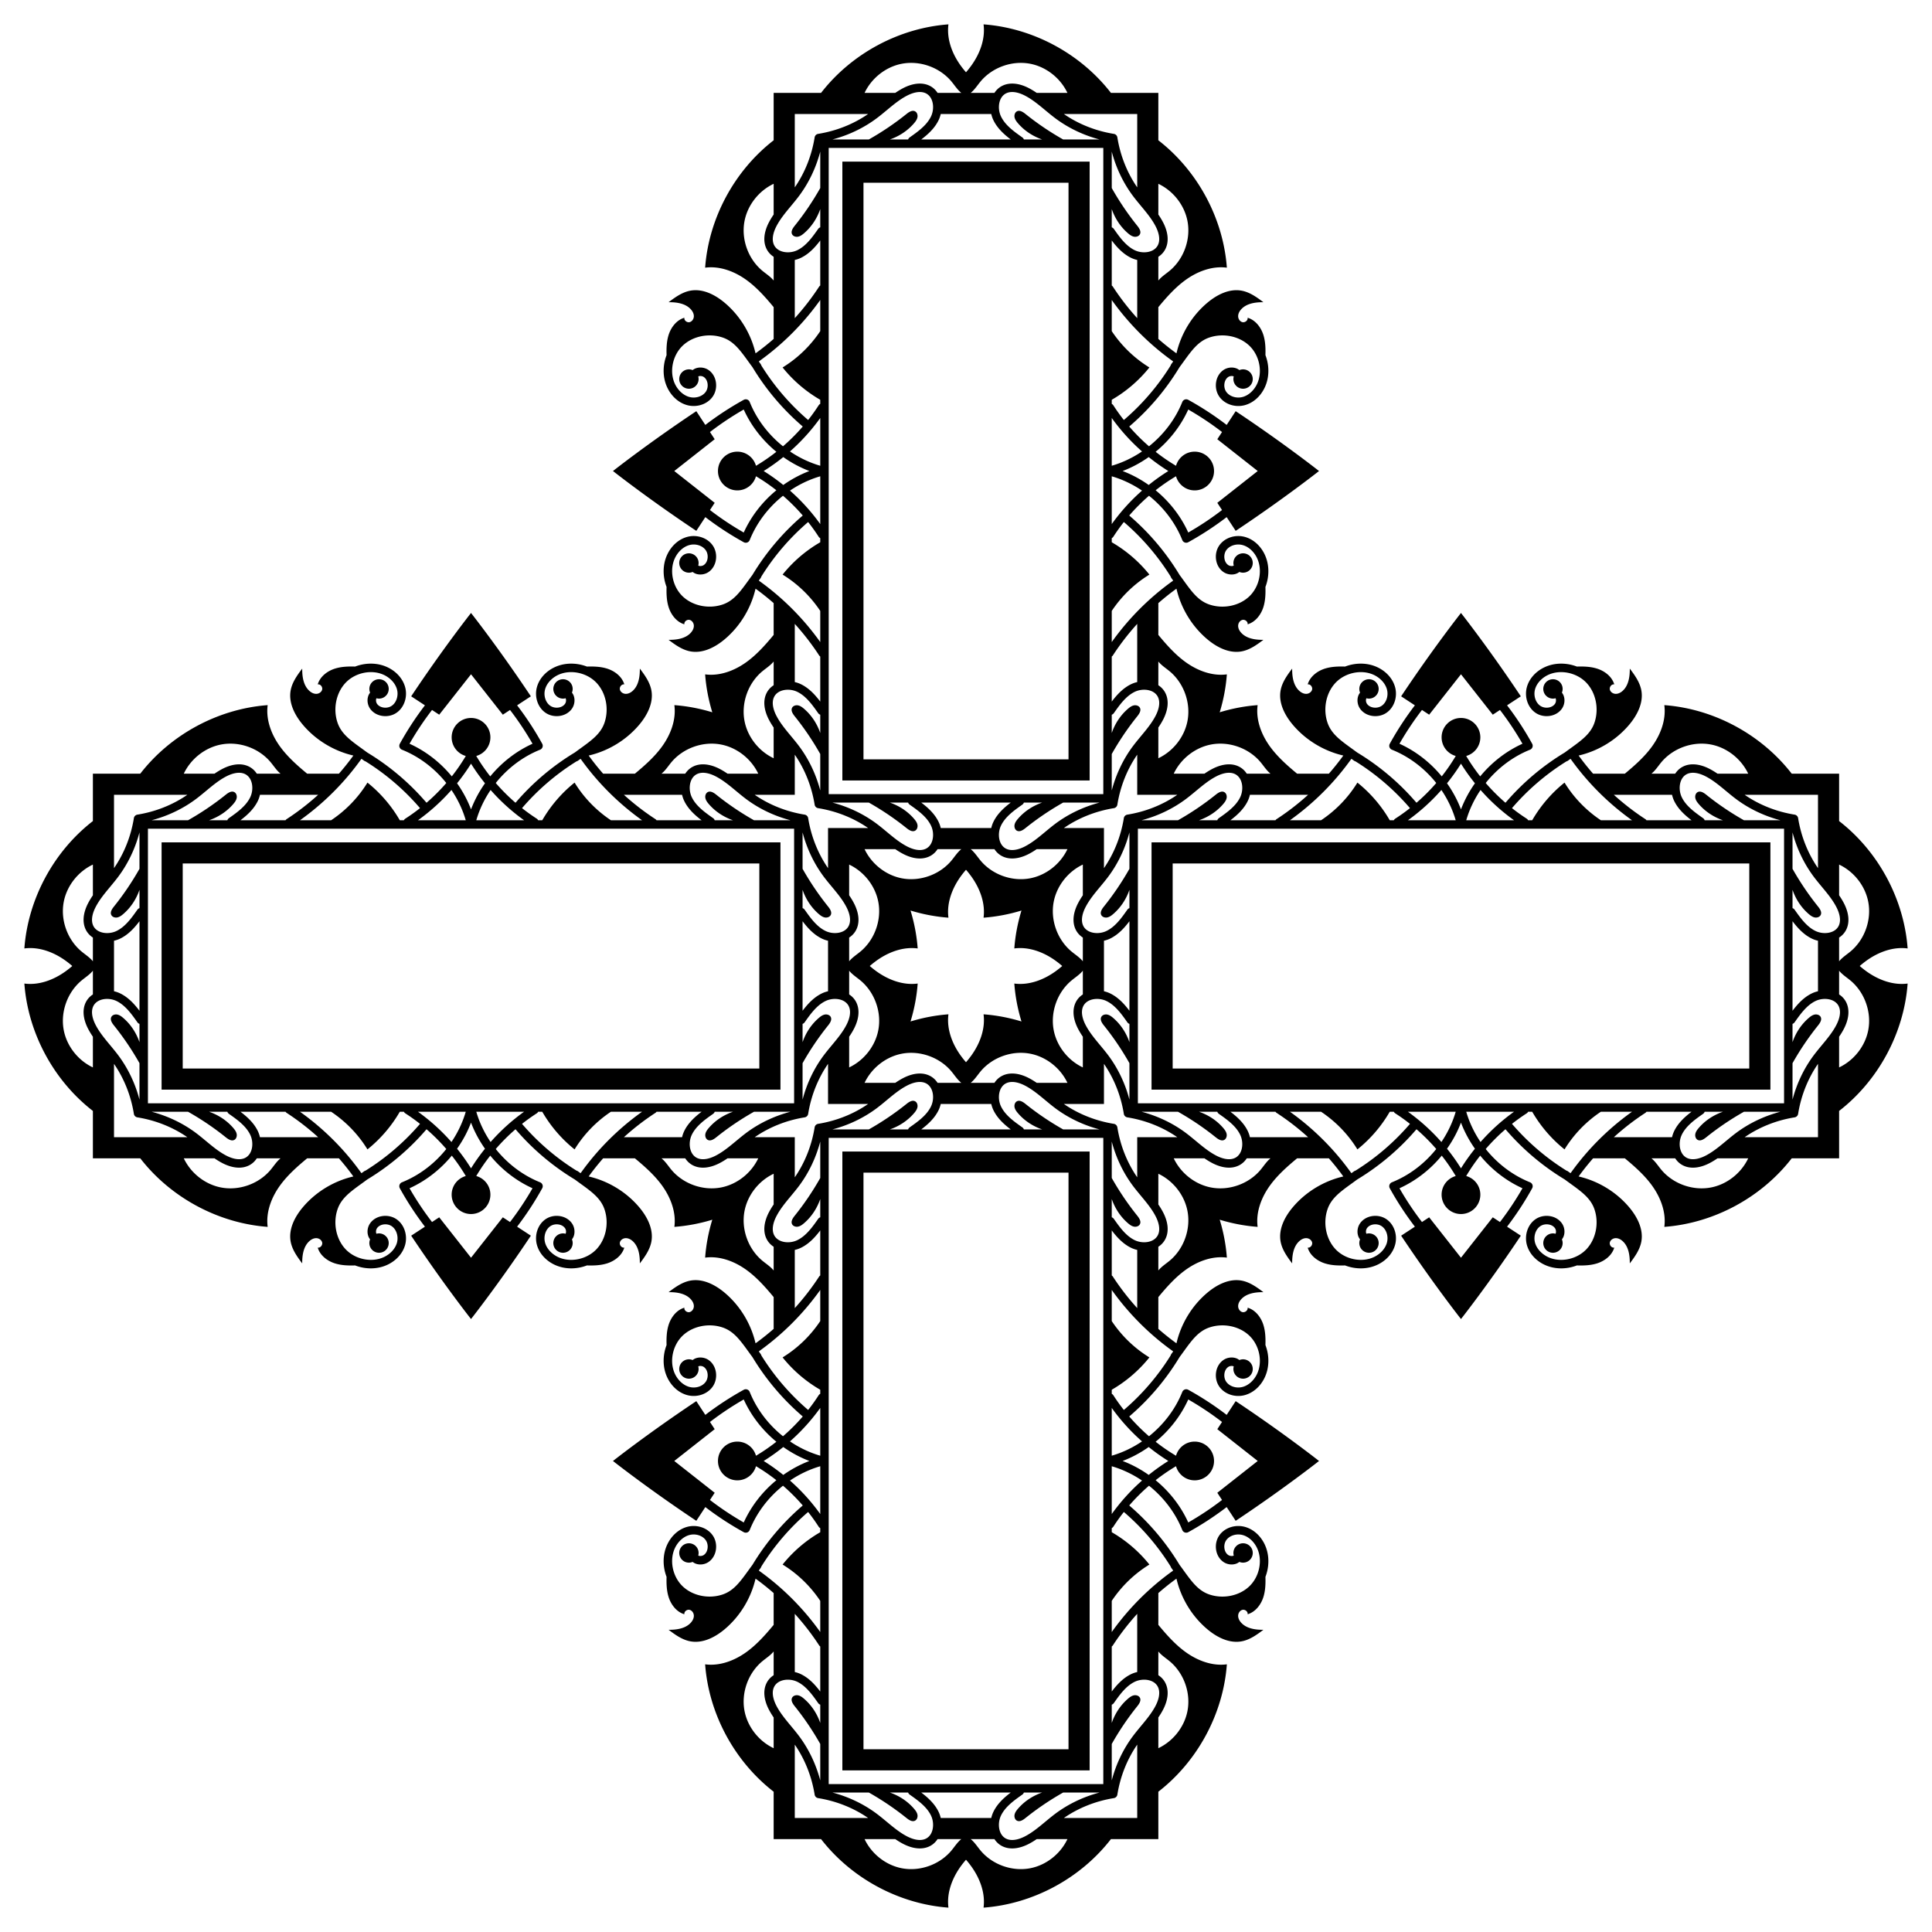
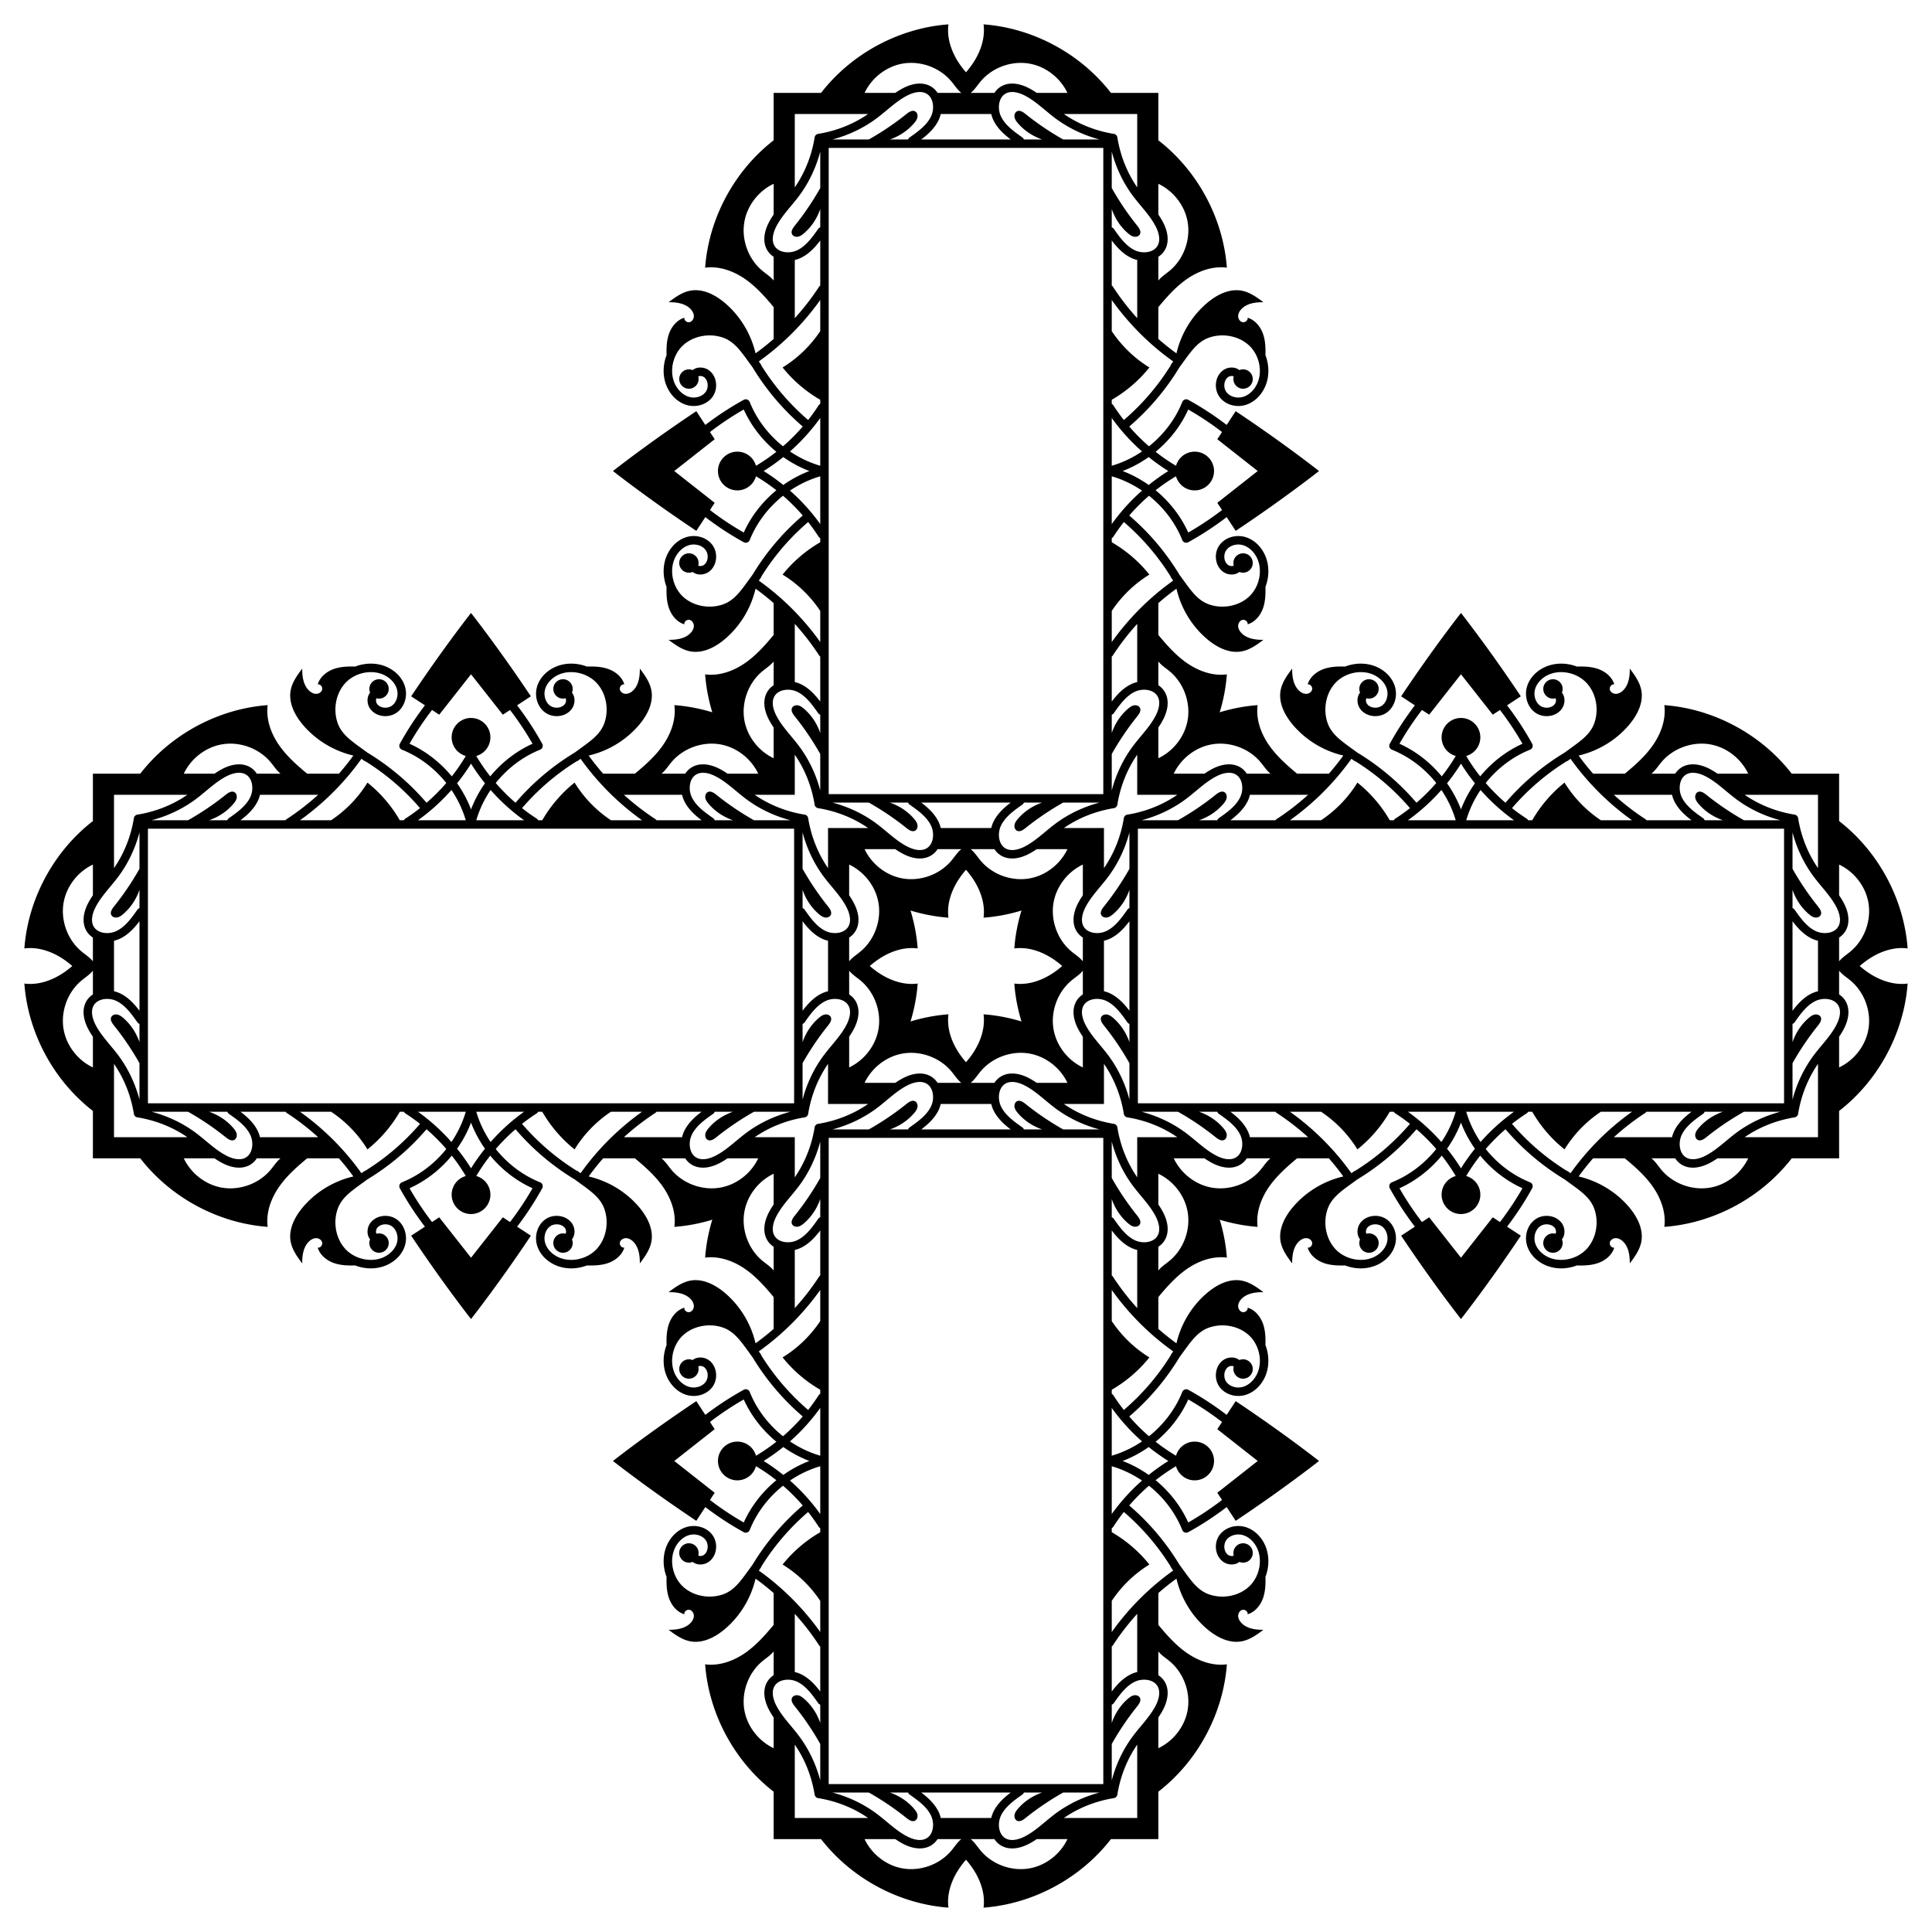
<svg xmlns="http://www.w3.org/2000/svg" viewBox="0 0 1641.406 1641.406">
  <path d="M944.531 445.246v-40.592c9.152 2.673 17.834 6.819 25.713 12.16a169.47 169.47 0 00-25.713 28.432zM445.246 696.874h-40.592c2.673-9.152 6.819-17.834 12.16-25.713a169.47 169.47 0 0028.432 25.713zm251.628 499.285v40.592c-9.152-2.673-17.834-6.819-25.713-12.16a169.431 169.431 0 0025.713-28.432zm499.285-251.628h40.592c-2.673 9.152-6.819 17.834-12.16 25.713a169.431 169.431 0 00-28.432-25.713zm28.432-273.37c5.341 7.879 9.488 16.561 12.16 25.713h-40.592a169.431 169.431 0 0028.432-25.713zm-553.43-254.346c7.879-5.341 16.561-9.488 25.713-12.16v40.592a169.392 169.392 0 00-25.713-28.432zM416.815 970.244c-5.341-7.879-9.488-16.561-12.16-25.713h40.592a169.392 169.392 0 00-28.432 25.713zm553.429 254.347c-7.879 5.341-16.561 9.488-25.713 12.16v-40.592a169.431 169.431 0 0025.713 28.432zm39.287-876.661a254.763 254.763 0 0128.691 19.112l-4.01 6.119 34.339 27.017-34.339 27.016 4.011 6.121a254.414 254.414 0 01-28.692 19.112c-6.298-13.911-15.934-26.218-27.723-35.906a160.64 160.64 0 0117.328-11.9c1.94 6.926 8.295 12.007 15.84 12.007 9.086 0 16.452-7.366 16.452-16.452 0-9.083-7.366-16.449-16.452-16.449-7.546 0-13.902 5.083-15.841 12.008a160.627 160.627 0 01-17.327-11.9c11.789-9.687 21.425-21.994 27.723-35.905zM347.93 631.875a254.763 254.763 0 0119.112-28.691l6.119 4.01 27.017-34.339 27.016 34.339 6.121-4.011a254.414 254.414 0 0119.112 28.692c-13.911 6.298-26.218 15.934-35.906 27.723a160.64 160.64 0 01-11.9-17.328c6.926-1.94 12.007-8.295 12.007-15.84 0-9.086-7.366-16.452-16.452-16.452-9.083 0-16.449 7.366-16.449 16.452 0 7.546 5.083 13.902 12.008 15.841a160.627 160.627 0 01-11.9 17.327c-9.687-11.79-21.994-21.426-35.905-27.723zm283.945 661.6a254.763 254.763 0 01-28.691-19.112l4.01-6.12-34.339-27.016 34.339-27.016-4.011-6.121a254.558 254.558 0 0128.692-19.113c6.298 13.911 15.934 26.218 27.723 35.906a160.64 160.64 0 01-17.328 11.9c-1.94-6.926-8.295-12.007-15.84-12.007-9.086 0-16.452 7.366-16.452 16.452 0 9.083 7.366 16.449 16.452 16.449 7.546 0 13.902-5.083 15.841-12.008a160.627 160.627 0 0117.327 11.9c-11.79 9.688-21.426 21.995-27.723 35.906zm661.6-283.944a254.763 254.763 0 01-19.112 28.691l-6.12-4.01-27.016 34.339-27.016-34.339-6.121 4.011a254.558 254.558 0 01-19.113-28.692c13.911-6.298 26.218-15.934 35.906-27.723a160.64 160.64 0 0111.9 17.328c-6.926 1.94-12.007 8.295-12.007 15.84 0 9.086 7.366 16.452 16.452 16.452 9.083 0 16.449-7.366 16.449-16.452 0-7.546-5.083-13.902-12.008-15.841a160.627 160.627 0 0111.9-17.327c9.688 11.789 21.995 21.425 35.906 27.723zm-35.906-349.934a160.916 160.916 0 01-11.9-17.327c6.926-1.939 12.008-8.295 12.008-15.841 0-9.086-7.366-16.452-16.449-16.452-9.086 0-16.452 7.366-16.452 16.452 0 7.545 5.081 13.9 12.007 15.84a160.928 160.928 0 01-11.9 17.328c-9.688-11.789-21.995-21.425-35.906-27.723a254.558 254.558 0 0119.113-28.692l6.121 4.011 27.016-34.339 27.016 34.339 6.12-4.01a254.673 254.673 0 0119.112 28.691c-13.911 6.298-26.218 15.934-35.906 27.723zM659.597 383.836a160.916 160.916 0 01-17.327 11.9c-1.939-6.926-8.295-12.008-15.841-12.008-9.086 0-16.452 7.366-16.452 16.449 0 9.086 7.366 16.452 16.452 16.452 7.545 0 13.9-5.081 15.84-12.007a160.928 160.928 0 0117.328 11.9c-11.789 9.688-21.425 21.995-27.723 35.906a254.685 254.685 0 01-28.692-19.112l4.011-6.121-34.339-27.016 34.339-27.017-4.01-6.119a254.673 254.673 0 0128.691-19.112c6.298 13.91 15.934 26.217 27.723 35.905zM383.836 981.808a160.916 160.916 0 0111.9 17.327c-6.926 1.939-12.008 8.295-12.008 15.841 0 9.086 7.366 16.452 16.449 16.452 9.086 0 16.452-7.366 16.452-16.452 0-7.545-5.081-13.9-12.007-15.84a160.928 160.928 0 0111.9-17.328c9.688 11.789 21.995 21.425 35.906 27.723a254.685 254.685 0 01-19.112 28.692l-6.121-4.011-27.016 34.339-27.017-34.339-6.119 4.01a254.673 254.673 0 01-19.112-28.691c13.91-6.298 26.217-15.934 35.905-27.723zm597.972 275.761a160.916 160.916 0 0117.327-11.9c1.939 6.926 8.295 12.008 15.841 12.008 9.086 0 16.452-7.366 16.452-16.449 0-9.086-7.366-16.452-16.452-16.452-7.545 0-13.9 5.081-15.84 12.007a160.928 160.928 0 01-17.328-11.9c11.789-9.688 21.425-21.995 27.723-35.906a254.558 254.558 0 0128.692 19.113l-4.011 6.121 34.339 27.016-34.339 27.016 4.01 6.12a254.673 254.673 0 01-28.691 19.112c-6.298-13.911-15.934-26.218-27.723-35.906zm10.791-857.39a168.5 168.5 0 00-16.665 11.859c-6.86-4.855-14.314-8.868-22.171-11.859 7.857-2.991 15.31-7.005 22.171-11.86a168.462 168.462 0 0016.665 11.86zm-592.42 248.627a168.5 168.5 0 0011.859 16.665c-4.855 6.86-8.868 14.314-11.859 22.171-2.991-7.857-7.005-15.31-11.86-22.171a168.344 168.344 0 0011.86-16.665zm248.627 592.421a168.5 168.5 0 0016.665-11.859c6.86 4.855 14.314 8.868 22.171 11.859-7.857 2.991-15.31 7.005-22.171 11.859a168.335 168.335 0 00-16.665-11.859zm592.421-248.628a168.5 168.5 0 00-11.859-16.665c4.855-6.86 8.868-14.314 11.859-22.171 2.991 7.857 7.005 15.31 11.859 22.171a168.452 168.452 0 00-11.859 16.665zm11.859-327.128c-4.855 6.86-8.868 14.314-11.859 22.171-2.991-7.857-7.005-15.31-11.859-22.171a168.335 168.335 0 0011.859-16.665 168.335 168.335 0 0011.859 16.665zM665.471 388.319c6.86 4.855 14.314 8.868 22.171 11.86-7.857 2.991-15.31 7.005-22.171 11.859a168.335 168.335 0 00-16.665-11.859 168.344 168.344 0 0016.665-11.86zM388.319 975.934c4.855-6.86 8.868-14.314 11.86-22.171 2.991 7.857 7.005 15.31 11.859 22.171a168.335 168.335 0 00-11.859 16.665 168.462 168.462 0 00-11.86-16.665zm587.615 277.152c-6.86-4.855-14.314-8.868-22.171-11.859 7.857-2.991 15.31-7.005 22.171-11.859a168.335 168.335 0 0016.665 11.859 168.452 168.452 0 00-16.665 11.859zm-5.69-869.543c-7.879 5.341-16.561 9.488-25.713 12.16v-40.592a169.431 169.431 0 0025.713 28.432zM383.543 671.161c5.341 7.879 9.488 16.561 12.16 25.713h-40.592a169.431 169.431 0 0028.432-25.713zm287.618 586.702c7.879-5.341 16.561-9.488 25.713-12.16v40.592a169.392 169.392 0 00-25.713-28.432zm586.702-287.619c-5.341-7.879-9.488-16.561-12.16-25.713h40.592a169.392 169.392 0 00-28.432 25.713zm28.431-273.37h-40.592c2.673-9.152 6.819-17.834 12.16-25.713a169.47 169.47 0 0028.432 25.713zm-589.42-341.763v40.592c-9.152-2.673-17.834-6.819-25.713-12.16a169.431 169.431 0 0025.713-28.432zm-341.763 589.42h40.592c-2.673 9.152-6.819 17.834-12.16 25.713a169.431 169.431 0 00-28.432-25.713zm589.42 341.763v-40.592c9.152 2.673 17.834 6.819 25.713 12.16a169.47 169.47 0 00-25.713 28.432zm52.161-979.254c-.202.339-.411.672-.615 1.01-.284.381-.568.762-.858 1.146-.297.391-.5.824-.615 1.271a200.356 200.356 0 01-39.79 46.378 160.063 160.063 0 01-8.908-12.464 3.63 3.63 0 00-1.376-1.247v-3.47a114.444 114.444 0 0031.986-27.476c-12.734-7.807-23.718-18.435-31.986-30.873v-26.45c14.276 20.073 32.13 37.95 52.162 52.175zM307.04 644.713c.339.202.672.411 1.01.615.381.284.762.567 1.146.857.391.297.824.5 1.271.615a200.356 200.356 0 0146.378 39.79 160.063 160.063 0 01-12.464 8.908 3.63 3.63 0 00-1.247 1.376h-3.47a114.444 114.444 0 00-27.476-31.986c-7.807 12.734-18.435 23.718-30.873 31.986h-26.45c20.073-14.275 37.95-32.128 52.175-52.161zm337.673 689.653c.202-.339.411-.672.615-1.01.284-.381.567-.762.857-1.146.297-.391.5-.824.615-1.271a200.356 200.356 0 0139.79-46.378 160.063 160.063 0 018.908 12.464 3.63 3.63 0 001.376 1.247v3.47a114.444 114.444 0 00-31.986 27.476c12.734 7.807 23.718 18.435 31.986 30.873v26.45c-14.275-20.073-32.128-37.95-52.161-52.175zm689.653-337.674c-.339-.202-.672-.411-1.01-.615-.381-.284-.762-.568-1.146-.858a3.565 3.565 0 00-1.271-.615 200.356 200.356 0 01-46.378-39.79 160.063 160.063 0 0112.464-8.908 3.63 3.63 0 001.247-1.376h3.47a114.444 114.444 0 0027.476 31.986c7.807-12.734 18.435-23.718 30.873-31.986h26.45c-20.073 14.276-37.95 32.13-52.175 52.162zm52.175-299.818h-26.45c-12.438-8.268-23.066-19.252-30.873-31.986a114.444 114.444 0 00-27.476 31.986h-3.47a3.636 3.636 0 00-1.247-1.376 160.253 160.253 0 01-12.464-8.908 200.335 200.335 0 0146.378-39.79c.448-.115.88-.318 1.271-.615.384-.29.765-.573 1.146-.857.338-.203.671-.413 1.01-.615 14.225 20.033 32.102 37.886 52.175 52.161zM696.874 254.865v26.45c-8.268 12.438-19.252 23.066-31.986 30.873a114.444 114.444 0 0031.986 27.476v3.47c-.541.281-1.02.7-1.376 1.247a160.253 160.253 0 01-8.908 12.464 200.335 200.335 0 01-39.79-46.378 3.557 3.557 0 00-.615-1.271c-.29-.384-.573-.765-.857-1.146-.203-.338-.413-.671-.615-1.01 20.033-14.225 37.886-32.102 52.161-52.175zM254.865 944.531h26.45c12.438 8.268 23.066 19.252 30.873 31.986a114.444 114.444 0 0027.476-31.986h3.47c.281.541.7 1.02 1.247 1.376a160.253 160.253 0 0112.464 8.908 200.335 200.335 0 01-46.378 39.79c-.448.115-.88.318-1.271.615-.384.29-.765.573-1.146.858-.338.203-.671.413-1.01.615-14.225-20.033-32.102-37.887-52.175-52.162zm689.666 442.01v-26.45c8.268-12.438 19.252-23.066 31.986-30.873a114.444 114.444 0 00-31.986-27.476v-3.47c.541-.281 1.02-.7 1.376-1.247a160.253 160.253 0 018.908-12.464 200.335 200.335 0 0139.79 46.378c.115.448.318.88.615 1.271.29.384.573.765.858 1.146.203.338.413.671.615 1.01-20.033 14.225-37.887 32.102-52.162 52.175zm0-1143.952v-38.291c4.309 5.699 9.567 11.498 16.567 14.825a24.486 24.486 0 005.069 1.741v49.452c-7.584-8.373-14.514-17.318-20.624-26.708a3.586 3.586 0 00-1.012-1.019zM242.589 696.874h-38.291c5.699-4.309 11.498-9.567 14.825-16.567a24.486 24.486 0 001.741-5.069h49.452c-8.373 7.584-17.318 14.514-26.708 20.624a3.599 3.599 0 00-1.019 1.012zm454.285 701.943v38.291c-4.309-5.699-9.567-11.498-16.567-14.825a24.486 24.486 0 00-5.069-1.741v-49.452c7.584 8.373 14.514 17.318 20.624 26.708.273.416.621.756 1.012 1.019zm701.943-454.286h38.291c-5.699 4.309-11.498 9.567-14.825 16.567a24.486 24.486 0 00-1.741 5.069h-49.452c8.373-7.584 17.318-14.514 26.708-20.624.416-.273.756-.62 1.019-1.012zm-1.02-248.669c-9.39-6.11-18.335-13.04-26.708-20.624h49.452a24.486 24.486 0 001.741 5.069c3.327 7 9.125 12.259 14.825 16.567h-38.291a3.599 3.599 0 00-1.019-1.012zM695.862 243.609c-6.11 9.39-13.04 18.335-20.624 26.708v-49.452a24.486 24.486 0 005.069-1.741c7-3.327 12.259-9.125 16.567-14.825v38.291a3.573 3.573 0 00-1.012 1.019zM243.609 945.544c9.39 6.11 18.335 13.041 26.708 20.624h-49.452a24.486 24.486 0 00-1.741-5.069c-3.327-7-9.125-12.259-14.825-16.567h38.291c.261.391.601.738 1.019 1.012zm701.935 452.253c6.11-9.39 13.041-18.335 20.624-26.708v49.452a24.486 24.486 0 00-5.069 1.741c-7 3.327-12.259 9.125-16.567 14.825v-38.291a3.612 3.612 0 001.012-1.019zm38.572-1241.64c12.498 5.914 22.07 17.91 24.725 31.517 3.009 15.425-2.994 32.276-15.076 42.324-3.276 2.725-6.985 5.04-9.65 8.341v-20.173c2.466-1.593 4.549-3.763 5.973-6.564 3.133-6.152 2.458-14.179-1.897-22.601-1.218-2.351-2.602-4.586-4.076-6.746l.001-26.098zM156.157 657.29c5.914-12.498 17.91-22.071 31.517-24.725 15.425-3.009 32.276 2.994 42.324 15.076 2.725 3.276 5.04 6.985 8.341 9.65h-20.173c-1.593-2.466-3.763-4.549-6.564-5.973-6.152-3.133-14.179-2.458-22.601 1.897-2.351 1.217-4.586 2.602-6.746 4.076l-26.098-.001zm501.133 827.959c-12.498-5.914-22.071-17.91-24.725-31.517-3.009-15.425 2.994-32.276 15.076-42.324 3.276-2.725 6.985-5.04 9.65-8.341v20.173c-2.466 1.593-4.549 3.763-5.973 6.564-3.133 6.152-2.458 14.179 1.897 22.601 1.217 2.351 2.602 4.586 4.076 6.746l-.001 26.098zm827.959-501.133c-5.914 12.498-17.91 22.07-31.517 24.725-15.425 3.009-32.276-2.994-42.324-15.076-2.725-3.276-5.04-6.985-8.341-9.65h20.173c1.593 2.466 3.763 4.549 6.564 5.973 6.152 3.133 14.179 2.458 22.601-1.897 2.351-1.218 4.586-2.602 6.746-4.076l26.098.001zm-26.1-326.826c-2.16-1.474-4.395-2.859-6.746-4.076-8.422-4.355-16.449-5.03-22.601-1.897-2.801 1.424-4.97 3.507-6.564 5.973h-20.173c3.302-2.664 5.616-6.373 8.341-9.65 10.049-12.083 26.9-18.085 42.324-15.076 13.608 2.655 25.603 12.228 31.517 24.725l-26.098.001zM657.29 182.257c-1.474 2.16-2.859 4.395-4.076 6.746-4.355 8.422-5.03 16.449-1.897 22.601 1.424 2.801 3.507 4.97 5.973 6.564v20.173c-2.664-3.301-6.373-5.616-9.65-8.341-12.083-10.049-18.085-26.9-15.076-42.324 2.655-13.608 12.228-25.603 24.725-31.517l.001 26.098zM182.257 984.115c2.16 1.474 4.395 2.859 6.746 4.076 8.422 4.355 16.449 5.03 22.601 1.897 2.801-1.424 4.97-3.507 6.564-5.973h20.173c-3.301 2.664-5.616 6.373-8.341 9.65-10.049 12.083-26.9 18.085-42.324 15.076-13.608-2.655-25.603-12.228-31.517-24.725l26.098-.001zm801.858 475.034c1.474-2.16 2.859-4.395 4.076-6.746 4.355-8.422 5.03-16.449 1.897-22.601-1.424-2.801-3.507-4.97-5.973-6.564v-20.173c2.664 3.302 6.373 5.616 9.65 8.341 12.083 10.049 18.085 26.9 15.076 42.324-2.655 13.608-12.228 25.603-24.725 31.517l-.001-26.098zm-2.299-1266.851c1.889 3.654 4.645 10.604 1.875 16.046-3.282 6.441-12.909 7.432-19.512 4.294-7.677-3.646-13.097-11.358-17.882-18.167a3.55 3.55 0 00-1.766-1.319v-15.541c2.708 7.918 7.446 15.146 13.804 20.595 1.495 1.28 3.147 2.504 5.08 2.875 1.933.372 4.203-.347 5.07-2.115 1.172-2.392-.626-5.108-2.293-7.186a238.076 238.076 0 01-21.661-32.024v-30.944c3.624 13.769 9.77 26.649 18.07 37.729 2.169 2.892 4.487 5.688 6.805 8.475 4.733 5.705 9.202 11.086 12.41 17.282zM192.298 659.59c3.654-1.889 10.604-4.645 16.046-1.875 6.441 3.282 7.432 12.909 4.294 19.512-3.646 7.677-11.358 13.097-18.167 17.882a3.55 3.55 0 00-1.319 1.766h-15.541c7.918-2.709 15.146-7.446 20.595-13.804 1.28-1.495 2.504-3.147 2.875-5.08.372-1.933-.347-4.203-2.115-5.07-2.392-1.172-5.108.626-7.186 2.293a238.076 238.076 0 01-32.024 21.661h-30.944c13.769-3.624 26.649-9.77 37.729-18.07 2.892-2.169 5.688-4.487 8.475-6.805 5.705-4.734 11.086-9.203 17.282-12.41zm467.292 789.518c-1.889-3.654-4.645-10.604-1.875-16.046 3.282-6.441 12.909-7.432 19.512-4.294 7.677 3.646 13.097 11.358 17.882 18.167a3.545 3.545 0 001.766 1.319v15.541c-2.709-7.918-7.446-15.146-13.804-20.595-1.495-1.28-3.147-2.504-5.08-2.875-1.933-.372-4.203.347-5.07 2.115-1.172 2.391.626 5.108 2.293 7.186a238.076 238.076 0 0121.661 32.024v30.944c-3.624-13.769-9.77-26.649-18.07-37.729-2.169-2.892-4.487-5.688-6.805-8.475-4.734-5.706-9.203-11.087-12.41-17.282zm789.518-467.292c-3.654 1.889-10.604 4.645-16.046 1.875-6.441-3.282-7.432-12.909-4.294-19.512 3.646-7.677 11.358-13.097 18.167-17.882a3.545 3.545 0 001.319-1.766h15.541c-7.918 2.708-15.146 7.446-20.595 13.804-1.28 1.495-2.504 3.147-2.875 5.08-.372 1.933.347 4.203 2.115 5.07 2.391 1.172 5.108-.626 7.186-2.293a238.076 238.076 0 0132.024-21.661h30.944c-13.769 3.624-26.649 9.77-37.729 18.07-2.892 2.169-5.688 4.487-8.475 6.805-5.706 4.733-11.087 9.202-17.282 12.41zm17.281-309.817c2.787 2.318 5.583 4.636 8.475 6.805 11.08 8.301 23.96 14.446 37.729 18.07h-30.944a238.076 238.076 0 01-32.024-21.661c-2.078-1.667-4.794-3.465-7.186-2.293-1.768.867-2.487 3.137-2.115 5.07.372 1.933 1.595 3.585 2.875 5.08 5.449 6.358 12.677 11.095 20.595 13.804h-15.541a3.55 3.55 0 00-1.319-1.766c-6.809-4.785-14.521-10.205-18.167-17.882-3.137-6.603-2.147-16.23 4.294-19.512 5.442-2.769 12.392-.013 16.046 1.875 6.196 3.208 11.577 7.677 17.282 12.41zm-794.39-496.983c2.318-2.787 4.636-5.583 6.805-8.475 8.301-11.08 14.446-23.96 18.07-37.729v30.944a238.076 238.076 0 01-21.661 32.024c-1.667 2.078-3.465 4.794-2.293 7.186.867 1.768 3.137 2.487 5.07 2.115 1.933-.372 3.585-1.595 5.08-2.875 6.358-5.449 11.095-12.677 13.804-20.595v15.541a3.55 3.55 0 00-1.766 1.319c-4.785 6.809-10.205 14.521-17.882 18.167-6.603 3.137-16.23 2.147-19.512-4.294-2.769-5.442-.013-12.392 1.875-16.046 3.208-6.196 7.677-11.577 12.41-17.282zM175.016 969.407c-2.787-2.318-5.583-4.636-8.475-6.805-11.08-8.3-23.96-14.446-37.729-18.07h30.944a238.076 238.076 0 0132.024 21.661c2.078 1.667 4.794 3.465 7.186 2.293 1.768-.867 2.487-3.137 2.115-5.07-.372-1.933-1.595-3.585-2.875-5.08-5.449-6.358-12.677-11.095-20.595-13.804h15.541a3.55 3.55 0 001.319 1.766c6.809 4.785 14.521 10.205 18.167 17.882 3.137 6.603 2.147 16.23-4.294 19.512-5.442 2.769-12.392.013-16.046-1.875-6.196-3.209-11.577-7.678-17.282-12.41zm794.391 496.982c-2.318 2.787-4.636 5.583-6.805 8.475-8.3 11.08-14.446 23.96-18.07 37.729v-30.944a238.076 238.076 0 0121.661-32.024c1.667-2.078 3.465-4.794 2.293-7.186-.867-1.768-3.137-2.487-5.07-2.115-1.933.372-3.585 1.595-5.08 2.875-6.358 5.449-11.095 12.677-13.804 20.595v-15.541a3.55 3.55 0 001.766-1.319c4.785-6.809 10.205-14.521 17.882-18.167 6.603-3.137 16.23-2.147 19.512 4.294 2.769 5.442.013 12.392-1.875 16.046-3.209 6.196-7.678 11.577-12.41 17.282zM966.168 96.866v62.318c-8.576-12.414-14.389-27.014-16.873-42.472a3.582 3.582 0 00-2.975-2.971c-15.447-2.484-30.045-8.3-42.462-16.875h62.31zM96.866 675.238h62.318c-12.414 8.576-27.014 14.389-42.472 16.873a3.582 3.582 0 00-2.971 2.975c-2.484 15.447-8.3 30.045-16.875 42.462v-62.31zm578.372 869.302v-62.318c8.576 12.414 14.389 27.014 16.873 42.472a3.582 3.582 0 002.975 2.971c15.447 2.484 30.045 8.3 42.462 16.875h-62.31zm869.302-578.372h-62.318c12.414-8.576 27.014-14.389 42.472-16.873a3.582 3.582 0 002.971-2.975c2.484-15.447 8.3-30.045 16.875-42.462v62.31zm0-228.62c-8.575-12.417-14.391-27.015-16.875-42.462a3.58 3.58 0 00-2.971-2.975c-15.457-2.484-30.057-8.297-42.472-16.873h62.318v62.31zM737.548 96.866c-12.417 8.575-27.015 14.391-42.462 16.875a3.58 3.58 0 00-2.975 2.971c-2.484 15.457-8.297 30.057-16.873 42.472V96.866h62.31zM96.866 903.857c8.575 12.417 14.391 27.015 16.875 42.462a3.58 3.58 0 002.971 2.975c15.457 2.484 30.057 8.297 42.472 16.873H96.866v-62.31zm806.991 640.683c12.417-8.575 27.015-14.391 42.462-16.875a3.58 3.58 0 002.975-2.971c2.484-15.457 8.297-30.057 16.873-42.472v62.318h-62.31zm40.674-986.769a3.61 3.61 0 001.012-1.022c6.109-9.387 13.04-18.332 20.624-26.707v49.442a24.509 24.509 0 00-5.069 1.742c-7 3.334-12.259 9.134-16.567 14.834v-38.289zm-386.76 139.103a3.61 3.61 0 00-1.022-1.012c-9.387-6.109-18.332-13.039-26.707-20.624h49.442a24.509 24.509 0 001.742 5.069c3.334 7 9.134 12.259 14.834 16.567h-38.289zm139.103 386.761a3.623 3.623 0 00-1.012 1.022c-6.109 9.388-13.039 18.333-20.624 26.707v-49.442a24.509 24.509 0 005.069-1.742c7-3.334 12.259-9.134 16.567-14.834v38.289zm386.761-139.104c.264.391.604.739 1.022 1.012 9.388 6.109 18.333 13.04 26.707 20.624h-49.442a24.509 24.509 0 00-1.742-5.069c-3.334-7-9.134-12.259-14.834-16.567h38.289zm-38.289-247.657c5.7-4.309 11.5-9.567 14.834-16.567a24.509 24.509 0 001.742-5.069h49.442c-8.374 7.585-17.319 14.515-26.707 20.624a3.623 3.623 0 00-1.022 1.012h-38.289zM696.874 596.059c-4.309-5.7-9.567-11.5-16.567-14.834a24.509 24.509 0 00-5.069-1.742v-49.442c7.585 8.374 14.515 17.319 20.624 26.707a3.61 3.61 0 001.012 1.022v38.289zM596.059 944.531c-5.7 4.309-11.5 9.567-14.834 16.567a24.53 24.53 0 00-1.742 5.069h-49.442c8.374-7.585 17.319-14.515 26.707-20.624a3.61 3.61 0 001.022-1.012h38.289zm348.472 100.815c4.309 5.7 9.567 11.5 16.567 14.834a24.53 24.53 0 005.069 1.742v49.442c-7.585-8.374-14.515-17.319-20.624-26.707a3.623 3.623 0 00-1.012-1.022v-38.289zm-80.464-339.539c2.392 1.172 5.108-.626 7.186-2.293a238.107 238.107 0 0132.015-21.656h30.935c-13.768 3.626-26.641 9.771-37.705 18.061-2.879 2.165-5.662 4.47-8.439 6.783-5.714 4.741-11.108 9.219-17.33 12.435-3.637 1.893-10.582 4.645-16.042 1.875-6.437-3.277-7.431-12.908-4.294-19.507 3.654-7.695 11.366-13.11 18.167-17.887a3.573 3.573 0 001.324-1.761h15.524c-7.912 2.709-15.135 7.445-20.581 13.799-1.28 1.495-2.503 3.147-2.875 5.08-.372 1.934.348 4.205 2.115 5.071zm-158.26 71.531c1.172-2.391-.626-5.108-2.293-7.186a238.053 238.053 0 01-21.656-32.016v-30.935c3.626 13.768 9.771 26.641 18.061 37.705 2.165 2.879 4.47 5.662 6.783 8.439 4.741 5.714 9.219 11.108 12.435 17.33 1.893 3.637 4.645 10.582 1.875 16.042-3.277 6.437-12.908 7.431-19.507 4.294-7.695-3.655-13.11-11.366-17.887-18.167a3.573 3.573 0 00-1.761-1.324v-15.524c2.709 7.912 7.445 15.135 13.799 20.581 1.495 1.28 3.147 2.503 5.08 2.875 1.934.373 4.205-.346 5.071-2.114zm71.531 158.26c-2.391-1.172-5.108.626-7.186 2.293a238.053 238.053 0 01-32.016 21.656h-30.935c13.768-3.626 26.641-9.771 37.705-18.061 2.879-2.165 5.662-4.47 8.439-6.783 5.714-4.741 11.108-9.219 17.33-12.435 3.637-1.893 10.582-4.645 16.042-1.875 6.437 3.277 7.431 12.908 4.294 19.507-3.655 7.695-11.366 13.11-18.167 17.887a3.573 3.573 0 00-1.324 1.761h-15.524c7.912-2.709 15.135-7.445 20.581-13.799 1.28-1.495 2.503-3.147 2.875-5.08.373-1.934-.346-4.204-2.114-5.071zm158.26-71.531c-1.172 2.392.626 5.108 2.293 7.186a238.107 238.107 0 0121.656 32.015v30.935c-3.626-13.768-9.771-26.641-18.061-37.705-2.165-2.879-4.47-5.662-6.783-8.439-4.741-5.714-9.219-11.108-12.435-17.33-1.893-3.637-4.645-10.582-1.875-16.042 3.277-6.437 12.908-7.431 19.507-4.294 7.695 3.654 13.11 11.366 17.887 18.167a3.573 3.573 0 001.761 1.324v15.524c-2.709-7.912-7.445-15.135-13.799-20.581-1.495-1.28-3.147-2.503-5.08-2.875-1.934-.372-4.204.348-5.071 2.115zm5.07-84.614c1.933-.372 3.585-1.595 5.08-2.875 6.354-5.446 11.09-12.669 13.799-20.581v15.524a3.559 3.559 0 00-1.761 1.324c-4.776 6.801-10.192 14.513-17.887 18.167-6.599 3.137-16.23 2.143-19.507-4.294-2.77-5.46-.018-12.405 1.875-16.042 3.216-6.222 7.694-11.616 12.435-17.33 2.314-2.778 4.619-5.56 6.783-8.439 8.29-11.065 14.436-23.937 18.061-37.705v30.935a238.117 238.117 0 01-21.656 32.016c-1.667 2.078-3.465 4.794-2.293 7.186.868 1.767 3.138 2.486 5.071 2.114zm-161.215-78.716c-.372-1.933-1.595-3.585-2.875-5.08-5.446-6.354-12.669-11.09-20.581-13.799h15.524a3.559 3.559 0 001.324 1.761c6.801 4.776 14.513 10.192 18.167 17.887 3.137 6.599 2.143 16.23-4.294 19.507-5.46 2.77-12.405.018-16.042-1.875-6.222-3.216-11.616-7.694-17.33-12.435-2.778-2.314-5.56-4.619-8.439-6.783-11.065-8.29-23.937-14.436-37.705-18.061h30.935a238.117 238.117 0 0132.016 21.656c2.078 1.667 4.794 3.466 7.186 2.293 1.767-.867 2.486-3.138 2.114-5.071zm-78.716 161.215c-1.933.372-3.585 1.595-5.08 2.875-6.354 5.446-11.09 12.668-13.799 20.581v-15.524a3.559 3.559 0 001.761-1.324c4.776-6.801 10.192-14.513 17.887-18.167 6.599-3.137 16.23-2.143 19.507 4.294 2.77 5.46.018 12.405-1.875 16.042-3.216 6.222-7.694 11.616-12.435 17.33-2.314 2.778-4.619 5.56-6.783 8.439-8.29 11.065-14.436 23.937-18.061 37.705v-30.935a238.043 238.043 0 0121.656-32.015c1.667-2.078 3.466-4.794 2.293-7.186-.867-1.767-3.138-2.487-5.071-2.115zm161.215 78.716c.372 1.933 1.595 3.585 2.875 5.08 5.446 6.354 12.668 11.09 20.581 13.799h-15.524a3.559 3.559 0 00-1.324-1.761c-6.801-4.776-14.513-10.192-18.167-17.887-3.137-6.599-2.143-16.23 4.294-19.507 5.46-2.77 12.405-.018 16.042 1.875 6.222 3.216 11.616 7.694 17.33 12.435 2.778 2.314 5.56 4.619 8.439 6.783 11.065 8.29 23.937 14.436 37.705 18.061h-30.935a238.043 238.043 0 01-32.015-21.656c-2.078-1.667-4.794-3.465-7.186-2.293-1.767.868-2.487 3.138-2.115 5.071zm75.402-814.982v548.985H704.052V125.686h233.302zm578.366 811.668H966.734V704.052h548.986v233.302zM704.052 1515.72V966.734h233.302v548.986H704.052zM125.686 704.052h548.985v233.302H125.686V704.052zM861.952 99.618c.372 1.933 1.595 3.585 2.875 5.08 5.447 6.356 12.672 11.092 20.588 13.801h-15.532a3.571 3.571 0 00-1.323-1.762c-6.805-4.794-14.526-10.218-18.167-17.886-3.137-6.599-2.147-16.239 4.29-19.508 5.46-2.769 12.396-.009 16.05 1.875 6.209 3.207 11.598 7.686 17.304 12.418 2.787 2.314 5.574 4.627 8.466 6.792 11.072 8.298 23.946 14.445 37.707 18.071h-30.938a238.004 238.004 0 01-32.019-21.658c-2.078-1.667-4.794-3.465-7.186-2.293-1.767.867-2.487 3.137-2.115 5.07zM99.618 779.453c1.933-.372 3.585-1.595 5.08-2.875 6.356-5.447 11.092-12.673 13.801-20.588v15.532a3.571 3.571 0 00-1.762 1.323c-4.794 6.805-10.218 14.526-17.886 18.167-6.599 3.137-16.239 2.147-19.508-4.29-2.769-5.46-.009-12.396 1.875-16.05 3.207-6.209 7.686-11.598 12.418-17.303 2.314-2.787 4.627-5.574 6.792-8.466 8.298-11.072 14.445-23.946 18.071-37.707v30.937a238.004 238.004 0 01-21.658 32.019c-1.667 2.078-3.465 4.794-2.293 7.186.867 1.768 3.137 2.487 5.07 2.115zm679.835 762.334c-.372-1.933-1.595-3.585-2.875-5.08-5.447-6.356-12.673-11.092-20.588-13.801h15.532a3.571 3.571 0 001.323 1.762c6.805 4.794 14.526 10.218 18.167 17.886 3.137 6.599 2.147 16.239-4.29 19.508-5.46 2.769-12.396.009-16.05-1.875-6.209-3.207-11.598-7.686-17.303-12.418-2.787-2.314-5.574-4.627-8.466-6.792-11.072-8.298-23.946-14.445-37.707-18.071h30.937a238.004 238.004 0 0132.019 21.658c2.078 1.667 4.794 3.466 7.186 2.293 1.768-.867 2.487-3.137 2.115-5.07zm762.334-679.835c-1.933.372-3.585 1.595-5.08 2.875-6.356 5.447-11.092 12.672-13.801 20.588v-15.532a3.571 3.571 0 001.762-1.323c4.794-6.805 10.218-14.526 17.886-18.167 6.599-3.137 16.239-2.147 19.508 4.29 2.769 5.46.009 12.396-1.875 16.05-3.207 6.209-7.686 11.598-12.418 17.304-2.314 2.787-4.627 5.574-6.792 8.466-8.298 11.072-14.445 23.946-18.071 37.707v-30.938a238.004 238.004 0 0121.658-32.019c1.667-2.078 3.466-4.794 2.293-7.186-.867-1.767-3.137-2.487-5.07-2.115zm5.07-84.614c1.172-2.391-.626-5.108-2.293-7.186a238.067 238.067 0 01-21.658-32.019v-30.937c3.626 13.761 9.773 26.635 18.071 37.707 2.165 2.892 4.478 5.679 6.792 8.466 4.732 5.705 9.21 11.094 12.418 17.303 1.884 3.655 4.645 10.591 1.875 16.05-3.269 6.437-12.908 7.427-19.508 4.29-7.668-3.641-13.093-11.362-17.886-18.167a3.567 3.567 0 00-1.762-1.323V755.99c2.709 7.915 7.446 15.14 13.801 20.588 1.495 1.28 3.147 2.503 5.08 2.875 1.933.372 4.203-.347 5.07-2.115zM777.338 94.548c-2.391-1.172-5.108.626-7.186 2.293a238.067 238.067 0 01-32.019 21.658h-30.937c13.761-3.626 26.635-9.773 37.707-18.071 2.892-2.165 5.679-4.478 8.466-6.792 5.705-4.732 11.094-9.21 17.303-12.418 3.655-1.884 10.591-4.645 16.05-1.875 6.437 3.269 7.427 12.909 4.29 19.508-3.641 7.668-11.362 13.093-18.167 17.886a3.567 3.567 0 00-1.323 1.762H755.99c7.915-2.709 15.14-7.446 20.588-13.801 1.28-1.495 2.503-3.147 2.875-5.08.372-1.933-.347-4.203-2.115-5.07zM94.548 864.067c-1.172 2.392.626 5.108 2.293 7.186a238.067 238.067 0 0121.658 32.019v30.938c-3.626-13.761-9.773-26.635-18.071-37.707-2.165-2.892-4.478-5.679-6.792-8.466-4.732-5.705-9.21-11.094-12.418-17.304-1.884-3.654-4.645-10.591-1.875-16.05 3.269-6.437 12.909-7.427 19.508-4.29 7.668 3.641 13.093 11.362 17.886 18.167a3.567 3.567 0 001.762 1.323v15.532c-2.709-7.915-7.446-15.14-13.801-20.588-1.495-1.28-3.147-2.503-5.08-2.875-1.933-.372-4.203.348-5.07 2.115zm769.519 682.79c2.392 1.172 5.108-.626 7.186-2.293a238.067 238.067 0 0132.019-21.658h30.938c-13.761 3.626-26.635 9.773-37.707 18.071-2.892 2.165-5.679 4.478-8.466 6.792-5.705 4.732-11.094 9.21-17.304 12.418-3.654 1.884-10.591 4.645-16.05 1.875-6.437-3.269-7.427-12.908-4.29-19.508 3.641-7.668 11.362-13.093 18.167-17.886a3.567 3.567 0 001.323-1.762h15.532c-7.915 2.709-15.14 7.446-20.588 13.801-1.28 1.495-2.503 3.147-2.875 5.08-.372 1.933.348 4.203 2.115 5.07zM833.035 69.269c10.049-12.082 26.9-18.085 42.324-15.076 13.608 2.655 25.603 12.228 31.518 24.726h-26.09c-2.162-1.476-4.399-2.861-6.754-4.079-8.418-4.355-16.449-5.022-22.602-1.893-2.802 1.424-4.977 3.504-6.57 5.971h-20.167c3.301-2.664 5.615-6.373 8.341-9.649zM69.269 808.371c-12.082-10.049-18.085-26.9-15.076-42.324 2.655-13.608 12.228-25.603 24.726-31.518v26.09c-1.476 2.162-2.861 4.399-4.079 6.754-4.355 8.418-5.022 16.449-1.893 22.602 1.424 2.802 3.504 4.977 5.971 6.57v20.167c-2.664-3.302-6.373-5.616-9.649-8.341zm739.102 763.766c-10.049 12.083-26.9 18.085-42.324 15.076-13.608-2.655-25.603-12.228-31.518-24.726h26.09c2.162 1.476 4.399 2.861 6.754 4.079 8.418 4.355 16.449 5.022 22.602 1.893 2.802-1.424 4.977-3.504 6.57-5.972h20.167c-3.302 2.664-5.616 6.374-8.341 9.65zm763.766-739.102c12.083 10.049 18.085 26.9 15.076 42.324-2.655 13.608-12.228 25.603-24.726 31.518v-26.09c1.476-2.162 2.861-4.399 4.079-6.754 4.355-8.418 5.022-16.449 1.893-22.602-1.424-2.802-3.504-4.977-5.972-6.57v-20.167c2.664 3.301 6.374 5.615 9.65 8.341zm-9.65-16.323v-20.167c2.467-1.594 4.548-3.769 5.972-6.57 3.129-6.152 2.462-14.184-1.893-22.602-1.218-2.355-2.603-4.592-4.079-6.754v-26.09c12.498 5.914 22.071 17.91 24.726 31.518 3.009 15.424-2.994 32.276-15.076 42.324-3.276 2.725-6.986 5.039-9.65 8.341zM816.712 78.918h-20.167c-1.594-2.467-3.769-4.548-6.57-5.971-6.152-3.129-14.184-2.463-22.602 1.893-2.355 1.218-4.592 2.603-6.754 4.079h-26.09c5.914-12.498 17.91-22.071 31.518-24.726 15.424-3.009 32.276 2.994 42.324 15.076 2.725 3.276 5.039 6.985 8.341 9.649zM78.918 824.694v20.167c-2.467 1.594-4.548 3.769-5.971 6.57-3.129 6.152-2.463 14.184 1.893 22.602 1.218 2.355 2.603 4.592 4.079 6.754v26.09c-12.498-5.914-22.071-17.91-24.726-31.518-3.009-15.424 2.994-32.276 15.076-42.324 3.276-2.726 6.985-5.04 9.649-8.341zm745.776 737.793h20.167c1.594 2.467 3.769 4.548 6.57 5.972 6.152 3.129 14.184 2.462 22.602-1.893 2.355-1.218 4.592-2.603 6.754-4.079h26.09c-5.914 12.498-17.91 22.071-31.518 24.726-15.424 3.009-32.276-2.994-42.324-15.076-2.726-3.276-5.04-6.986-8.341-9.65zM842.166 96.866a24.526 24.526 0 001.742 5.071c3.321 6.988 9.124 12.249 14.83 16.563h-76.07c5.706-4.314 11.509-9.575 14.83-16.563a24.526 24.526 0 001.742-5.071h42.926zm702.374 745.3a24.526 24.526 0 00-5.071 1.742c-6.989 3.321-12.249 9.124-16.563 14.83v-76.07c4.314 5.706 9.575 11.509 16.563 14.83a24.526 24.526 0 005.071 1.742v42.926zm-745.3 702.374a24.526 24.526 0 00-1.742-5.071c-3.321-6.989-9.124-12.249-14.83-16.563h76.07c-5.706 4.314-11.509 9.575-14.83 16.563a24.526 24.526 0 00-1.742 5.071H799.24zM96.866 799.24a24.526 24.526 0 005.071-1.742c6.988-3.321 12.249-9.124 16.563-14.83v76.07c-4.314-5.706-9.575-11.509-16.563-14.83a24.526 24.526 0 00-5.071-1.742V799.24zm761.861-117.382c-5.698 4.304-11.491 9.561-14.819 16.563a24.504 24.504 0 00-1.74 5.069h-42.93a24.524 24.524 0 00-1.74-5.069c-3.328-7.002-9.121-12.259-14.819-16.563h76.048zm100.821 176.869c-4.304-5.698-9.561-11.491-16.563-14.819a24.524 24.524 0 00-5.069-1.74v-42.93a24.524 24.524 0 005.069-1.74c7.002-3.328 12.259-9.121 16.563-14.819v76.048zM782.679 959.548c5.697-4.304 11.491-9.561 14.819-16.563a24.524 24.524 0 001.74-5.069h42.93a24.524 24.524 0 001.74 5.069c3.328 7.002 9.121 12.259 14.819 16.563h-76.048zM681.858 782.679c4.304 5.697 9.561 11.491 16.563 14.819a24.504 24.504 0 005.069 1.74v42.93a24.524 24.524 0 00-5.069 1.74c-7.002 3.328-12.259 9.121-16.563 14.819v-76.048zm193.501-36.516c-15.424 3.009-32.276-2.994-42.324-15.076-2.725-3.276-5.04-6.985-8.341-9.65h20.169c1.593 2.467 3.767 4.548 6.568 5.974 2.55 1.297 5.425 1.945 8.51 1.945 4.364 0 9.162-1.288 14.087-3.839 2.356-1.219 4.593-2.605 6.756-4.08h26.093c-5.914 12.498-17.91 22.071-31.518 24.726zm-129.196 19.883c3.009 15.424-2.994 32.276-15.076 42.324-3.276 2.725-6.985 5.04-9.65 8.341v-20.169c2.467-1.593 4.548-3.767 5.974-6.568 1.297-2.55 1.945-5.425 1.945-8.51 0-4.364-1.288-9.162-3.839-14.087-1.219-2.356-2.605-4.593-4.08-6.756v-26.093c12.498 5.915 22.071 17.911 24.726 31.518zm19.883 129.196c15.424-3.009 32.276 2.994 42.324 15.076 2.725 3.276 5.04 6.985 8.341 9.65h-20.169c-1.593-2.467-3.767-4.548-6.568-5.974-2.55-1.297-5.425-1.945-8.51-1.945-4.364 0-9.162 1.288-14.087 3.839-2.356 1.219-4.593 2.605-6.756 4.08h-26.093c5.915-12.498 17.911-22.07 31.518-24.726zm129.196-19.883c-3.009-15.424 2.994-32.276 15.076-42.324 3.276-2.725 6.985-5.04 9.65-8.341v20.169c-2.467 1.593-4.548 3.767-5.974 6.568-1.297 2.55-1.945 5.425-1.945 8.51 0 4.364 1.288 9.162 3.839 14.087 1.219 2.356 2.605 4.593 4.08 6.756v26.093c-12.498-5.914-22.07-17.91-24.726-31.518zm24.726-140.83v26.093c-1.476 2.163-2.862 4.4-4.08 6.756-2.55 4.925-3.839 9.723-3.839 14.087 0 3.085.649 5.959 1.945 8.51 1.426 2.801 3.507 4.975 5.974 6.568v20.169c-2.664-3.301-6.374-5.616-9.65-8.341-12.083-10.049-18.085-26.9-15.076-42.324 2.656-13.608 12.228-25.604 24.726-31.518zm-185.439-13.092h26.093c2.163 1.476 4.4 2.862 6.756 4.08 4.925 2.55 9.723 3.839 14.087 3.839 3.085 0 5.959-.648 8.51-1.945 2.801-1.426 4.975-3.507 6.568-5.974h20.169c-3.301 2.664-5.616 6.373-8.341 9.65-10.049 12.082-26.9 18.085-42.324 15.076-13.608-2.655-25.604-12.228-31.518-24.726zm-13.092 185.44v-26.093c1.476-2.163 2.862-4.4 4.08-6.756 2.55-4.925 3.839-9.723 3.839-14.087 0-3.085-.648-5.959-1.945-8.51-1.426-2.801-3.507-4.975-5.974-6.568v-20.169c2.664 3.301 6.373 5.616 9.65 8.341 12.082 10.049 18.085 26.9 15.076 42.324-2.655 13.608-12.228 25.604-24.726 31.518zm185.44 13.091h-26.093c-2.163-1.476-4.4-2.862-6.756-4.08-4.925-2.55-9.723-3.839-14.087-3.839-3.085 0-5.959.649-8.51 1.945-2.801 1.426-4.975 3.507-6.568 5.974h-20.169c3.301-2.664 5.616-6.374 8.341-9.65 10.049-12.083 26.9-18.085 42.324-15.076 13.608 2.656 25.604 12.228 31.518 24.726zm31.039-216.478h-34.069c12.408-8.571 27.01-14.389 42.473-16.882a3.58 3.58 0 002.975-2.971c2.484-15.456 8.301-30.056 16.873-42.463v34.064h34.064c-12.407 8.573-27.007 14.389-42.463 16.873a3.58 3.58 0 00-2.971 2.975c-2.493 15.463-8.311 30.064-16.882 42.473V703.49zm0 234.426v-34.069c8.571 12.408 14.389 27.01 16.882 42.473a3.58 3.58 0 002.971 2.975c15.456 2.484 30.056 8.301 42.463 16.873h-34.064v34.064c-8.573-12.407-14.389-27.007-16.873-42.463a3.58 3.58 0 00-2.975-2.971c-15.463-2.493-30.064-8.311-42.473-16.882h34.069zm-234.426 0h34.069c-12.408 8.571-27.01 14.389-42.473 16.882a3.58 3.58 0 00-2.975 2.971c-2.484 15.456-8.301 30.056-16.873 42.463v-34.064h-34.064c12.407-8.573 27.007-14.389 42.463-16.873a3.58 3.58 0 002.971-2.975c2.493-15.463 8.311-30.064 16.882-42.473v34.069zm0-234.426v34.069c-8.571-12.408-14.389-27.01-16.882-42.473a3.58 3.58 0 00-2.971-2.975c-15.456-2.484-30.056-8.301-42.463-16.873h34.064v-34.064c8.573 12.407 14.389 27.007 16.873 42.463a3.58 3.58 0 002.975 2.971c15.463 2.493 30.064 8.311 42.473 16.882H703.49zm278.326-95.439c-3.212 6.205-7.681 11.594-12.413 17.299-2.318 2.787-4.632 5.582-6.796 8.466-8.302 11.074-14.448 23.956-18.075 37.733v-30.95a238.076 238.076 0 0121.661-32.024c1.667-2.078 3.465-4.794 2.293-7.186-.867-1.768-3.137-2.487-5.07-2.115-1.933.372-3.585 1.595-5.08 2.875-6.358 5.449-11.095 12.677-13.804 20.595v-15.54a3.546 3.546 0 001.766-1.318c4.785-6.809 10.205-14.521 17.882-18.176 6.612-3.146 16.234-2.147 19.512 4.294 2.773 5.452.017 12.392-1.876 16.047zM608.051 659.59c6.205 3.212 11.594 7.681 17.299 12.413 2.787 2.318 5.582 4.632 8.466 6.796 11.074 8.302 23.956 14.448 37.733 18.075h-30.95a238.076 238.076 0 01-32.024-21.661c-2.078-1.667-4.794-3.465-7.186-2.293-1.768.867-2.487 3.137-2.115 5.07.372 1.933 1.595 3.585 2.875 5.08 5.449 6.358 12.677 11.095 20.595 13.804h-15.54a3.546 3.546 0 00-1.318-1.766c-6.809-4.785-14.521-10.205-18.176-17.882-3.146-6.612-2.147-16.235 4.294-19.512 5.452-2.773 12.392-.017 16.047 1.876zm51.539 373.765c3.212-6.205 7.681-11.594 12.413-17.299 2.318-2.787 4.632-5.582 6.796-8.466 8.302-11.074 14.448-23.956 18.075-37.733v30.95a238.076 238.076 0 01-21.661 32.024c-1.667 2.078-3.465 4.794-2.293 7.186.867 1.768 3.137 2.487 5.07 2.115 1.933-.372 3.585-1.595 5.08-2.875 6.358-5.449 11.095-12.677 13.804-20.595v15.54a3.546 3.546 0 00-1.766 1.318c-4.785 6.809-10.205 14.521-17.882 18.176-6.612 3.146-16.235 2.147-19.512-4.294-2.773-5.452-.017-12.393 1.876-16.047zm373.765-51.539c-6.205-3.212-11.594-7.681-17.299-12.413-2.787-2.318-5.582-4.632-8.466-6.796-11.074-8.302-23.956-14.448-37.733-18.075h30.95a238.076 238.076 0 0132.024 21.661c2.078 1.667 4.794 3.465 7.186 2.293 1.768-.867 2.487-3.137 2.115-5.07-.372-1.933-1.595-3.585-2.875-5.08-5.449-6.358-12.677-11.095-20.595-13.804h15.54a3.546 3.546 0 001.318 1.766c6.809 4.785 14.521 10.205 18.176 17.882 3.146 6.612 2.147 16.234-4.294 19.512-5.452 2.773-12.393.017-16.047-1.876zm16.046-324.102c6.441 3.278 7.44 12.9 4.294 19.512-3.655 7.677-11.366 13.097-18.176 17.882a3.54 3.54 0 00-1.318 1.766h-15.54c7.918-2.709 15.146-7.446 20.595-13.804 1.281-1.495 2.504-3.147 2.875-5.08.372-1.933-.347-4.203-2.115-5.07-2.392-1.172-5.108.626-7.186 2.293a238.076 238.076 0 01-32.024 21.661h-30.95c13.777-3.627 26.659-9.773 37.733-18.075 2.883-2.164 5.679-4.478 8.466-6.796 5.705-4.732 11.095-9.202 17.299-12.413 3.655-1.893 10.596-4.649 16.047-1.876zm-391.687-65.709c3.278-6.441 12.9-7.44 19.512-4.294 7.677 3.655 13.097 11.366 17.882 18.176a3.54 3.54 0 001.766 1.318v15.54c-2.709-7.918-7.446-15.146-13.804-20.595-1.495-1.28-3.147-2.503-5.08-2.875-1.933-.372-4.203.347-5.07 2.115-1.172 2.392.626 5.108 2.293 7.186a238.076 238.076 0 0121.661 32.024v30.95c-3.627-13.777-9.773-26.659-18.075-37.733-2.164-2.883-4.478-5.679-6.796-8.466-4.732-5.705-9.202-11.094-12.413-17.299-1.893-3.656-4.649-10.596-1.876-16.047zm-65.709 391.686c-6.441-3.278-7.44-12.9-4.294-19.512 3.655-7.677 11.366-13.097 18.176-17.882a3.54 3.54 0 001.318-1.766h15.54c-7.918 2.708-15.146 7.446-20.595 13.804-1.28 1.495-2.503 3.147-2.875 5.08-.372 1.933.347 4.203 2.115 5.07 2.392 1.172 5.108-.626 7.186-2.293a238.076 238.076 0 0132.024-21.661h30.95c-13.777 3.627-26.659 9.773-37.733 18.075-2.883 2.164-5.679 4.478-8.466 6.796-5.705 4.732-11.094 9.202-17.299 12.413-3.656 1.894-10.596 4.65-16.047 1.876zm391.686 65.71c-3.278 6.441-12.9 7.44-19.512 4.294-7.677-3.655-13.097-11.366-17.882-18.176a3.54 3.54 0 00-1.766-1.318v-15.54c2.708 7.918 7.446 15.146 13.804 20.595 1.495 1.281 3.147 2.504 5.08 2.875 1.933.372 4.203-.347 5.07-2.115 1.172-2.392-.626-5.108-2.293-7.186a238.076 238.076 0 01-21.661-32.024v-30.95c3.627 13.777 9.773 26.659 18.075 37.733 2.164 2.883 4.478 5.679 6.796 8.466 4.732 5.705 9.202 11.095 12.413 17.299 1.894 3.655 4.65 10.596 1.876 16.047zm10.074-479.044c12.083 10.049 18.085 26.9 15.076 42.325-2.655 13.608-12.228 25.603-24.726 31.518v-26.1c1.476-2.162 2.861-4.398 4.08-6.753 4.355-8.413 5.026-16.44 1.893-22.601-1.425-2.802-3.506-4.976-5.973-6.569v-20.16c2.665 3.3 6.374 5.614 9.65 8.34zm-423.408 77.284c10.049-12.083 26.9-18.085 42.325-15.076 13.608 2.655 25.603 12.228 31.518 24.726h-26.1c-2.162-1.476-4.398-2.861-6.753-4.08-8.413-4.355-16.44-5.026-22.601-1.893-2.802 1.425-4.976 3.506-6.569 5.973h-20.16c3.3-2.665 5.614-6.374 8.34-9.65zm77.284 423.408c-12.083-10.049-18.085-26.9-15.076-42.324 2.655-13.608 12.228-25.603 24.726-31.518v26.1c-1.476 2.162-2.861 4.398-4.08 6.753-4.355 8.413-5.026 16.44-1.893 22.601 1.425 2.802 3.506 4.976 5.973 6.569v20.16c-2.665-3.301-6.374-5.616-9.65-8.341zm423.408-77.284c-10.049 12.083-26.9 18.085-42.324 15.076-13.608-2.655-25.603-12.228-31.518-24.726h26.1c2.162 1.476 4.398 2.861 6.753 4.08 8.413 4.355 16.44 5.026 22.601 1.893 2.802-1.425 4.976-3.506 6.569-5.973h20.16c-3.301 2.665-5.616 6.374-8.341 9.65zm8.341-336.475h-20.16c-1.593-2.468-3.768-4.549-6.569-5.973-6.161-3.133-14.188-2.462-22.601 1.893-2.354 1.219-4.591 2.605-6.753 4.08h-26.1c5.914-12.498 17.91-22.071 31.518-24.726 15.425-3.009 32.276 2.994 42.324 15.076 2.725 3.277 5.04 6.986 8.341 9.65zm-422.1-95.275v20.16c-2.468 1.593-4.549 3.768-5.973 6.569-3.133 6.161-2.462 14.188 1.893 22.601 1.219 2.354 2.605 4.591 4.08 6.753v26.1c-12.498-5.914-22.071-17.91-24.726-31.518-3.009-15.425 2.994-32.276 15.076-42.325 3.277-2.724 6.986-5.038 9.65-8.34zm-95.275 422.1h20.16c1.593 2.468 3.768 4.549 6.569 5.973 6.161 3.133 14.188 2.462 22.601-1.893 2.354-1.219 4.591-2.605 6.753-4.08h26.1c-5.914 12.498-17.91 22.071-31.518 24.726-15.425 3.009-32.276-2.994-42.325-15.076-2.724-3.276-5.038-6.985-8.34-9.65zm422.1 95.275v-20.16c2.468-1.593 4.549-3.768 5.973-6.569 3.133-6.161 2.462-14.188-1.893-22.601-1.219-2.354-2.605-4.591-4.08-6.753v-26.1c12.498 5.914 22.071 17.91 24.726 31.518 3.009 15.425-2.994 32.276-15.076 42.324-3.276 2.725-6.985 5.04-9.65 8.341zm-39.584-533.901V519.04c8.268-12.438 19.252-23.066 31.986-30.873a114.444 114.444 0 00-31.986-27.476v-3.471a3.606 3.606 0 001.376-1.244 160.045 160.045 0 018.91-12.466 200.233 200.233 0 0139.784 46.364c.114.453.319.892.619 1.288.3.398.594.792.887 1.187.194.321.393.638.585.961-20.033 14.236-37.888 32.113-52.161 52.179zM545.489 696.874H519.04c-12.438-8.268-23.066-19.252-30.873-31.986a114.444 114.444 0 00-27.476 31.986h-3.471a3.606 3.606 0 00-1.244-1.376 160.045 160.045 0 01-12.466-8.91 200.233 200.233 0 0146.364-39.784 3.574 3.574 0 001.288-.619c.398-.3.792-.594 1.187-.887.321-.193.638-.393.961-.585 14.236 20.033 32.113 37.889 52.179 52.161zm151.385 399.042v26.449c-8.268 12.438-19.252 23.066-31.986 30.873a114.444 114.444 0 0031.986 27.476v3.471a3.606 3.606 0 00-1.376 1.244 160.045 160.045 0 01-8.91 12.466 200.233 200.233 0 01-39.784-46.364 3.574 3.574 0 00-.619-1.288c-.3-.398-.594-.792-.887-1.187-.193-.321-.393-.638-.585-.96 20.033-14.236 37.889-32.113 52.161-52.18zm399.042-151.385h26.449c12.438 8.268 23.066 19.252 30.873 31.986a114.444 114.444 0 0027.476-31.986h3.471a3.606 3.606 0 001.244 1.376 160.045 160.045 0 0112.466 8.91 200.233 200.233 0 01-46.364 39.784 3.574 3.574 0 00-1.288.619c-.398.3-.792.594-1.187.887-.321.194-.638.393-.96.585-14.236-20.033-32.113-37.888-52.18-52.161zm52.18-299.818c.323.192.639.391.96.585.395.294.789.587 1.187.887.396.3.834.505 1.288.619a200.233 200.233 0 0146.364 39.784 160.311 160.311 0 01-12.466 8.91 3.59 3.59 0 00-1.244 1.376h-3.471a114.444 114.444 0 00-27.476-31.986c-7.807 12.734-18.435 23.718-30.873 31.986h-26.449c20.067-14.272 37.944-32.128 52.18-52.161zM644.713 493.309c.192-.323.391-.639.585-.961.294-.395.587-.789.887-1.187.3-.396.505-.834.619-1.288a200.233 200.233 0 0139.784-46.364 160.311 160.311 0 018.91 12.466 3.59 3.59 0 001.376 1.244v3.471a114.444 114.444 0 00-31.986 27.476c12.734 7.807 23.718 18.435 31.986 30.873v26.449c-14.272-20.065-32.128-37.942-52.161-52.179zM493.309 996.692c-.323-.192-.639-.391-.961-.585-.395-.294-.789-.587-1.187-.887a3.567 3.567 0 00-1.288-.619 200.233 200.233 0 01-46.364-39.784 160.311 160.311 0 0112.466-8.91 3.59 3.59 0 001.244-1.376h3.471a114.444 114.444 0 0027.476 31.986c7.807-12.734 18.435-23.718 30.873-31.986h26.449c-20.065 14.273-37.942 32.128-52.179 52.161zm503.383 151.404c-.192.323-.391.639-.585.96-.294.395-.587.789-.887 1.187-.3.396-.505.834-.619 1.288a200.233 200.233 0 01-39.784 46.364 160.311 160.311 0 01-8.91-12.466 3.59 3.59 0 00-1.376-1.244v-3.471a114.444 114.444 0 0031.986-27.476c-12.734-7.807-23.718-18.435-31.986-30.873v-26.449c14.273 20.067 32.128 37.944 52.161 52.18zM820.703 738.944a82.18 82.18 0 014.314 5.406c7.414 10.176 12.253 22.822 10.597 35.303 10.934-.809 21.748-2.878 32.221-6.082-3.204 10.473-5.273 21.287-6.082 32.221 12.481-1.656 25.127 3.183 35.303 10.597a81.264 81.264 0 015.406 4.314 82.18 82.18 0 01-5.406 4.314c-10.176 7.414-22.822 12.253-35.303 10.597.809 10.934 2.878 21.748 6.082 32.221-10.473-3.204-21.287-5.273-32.221-6.082 1.656 12.481-3.183 25.127-10.597 35.303a81.264 81.264 0 01-4.314 5.406 82.18 82.18 0 01-4.314-5.406c-7.414-10.176-12.253-22.822-10.597-35.303-10.933.809-21.748 2.878-32.221 6.082 3.204-10.473 5.273-21.287 6.082-32.221-12.481 1.656-25.127-3.183-35.303-10.597a81.264 81.264 0 01-5.406-4.314 82.18 82.18 0 015.406-4.314c10.176-7.414 22.822-12.253 35.303-10.597-.809-10.933-2.878-21.748-6.082-32.221 10.473 3.204 21.287 5.273 32.221 6.082-1.656-12.481 3.183-25.127 10.597-35.303a81.264 81.264 0 014.314-5.406zm215.546-133.788c3.204-10.473 5.273-21.287 6.082-32.221-12.481 1.656-25.127-3.183-35.303-10.597-8.757-6.381-15.979-14.562-22.913-22.922v-27.018a211.975 211.975 0 0115.387-12.26c3.858 16.644 13.169 32.017 26.26 43.014 8.13 6.831 18.615 12.177 29.061 10.266 6.948-1.272 12.911-5.566 18.549-9.823-6.811.074-14.29-.989-18.877-6.024-1.505-1.652-2.637-3.777-2.575-6.011.062-2.235 1.576-4.502 3.769-4.929 2.194-.426 4.658 1.577 4.273 3.778 6.719-1.971 11.471-8.26 13.5-14.961 1.639-5.416 1.792-11.125 1.637-16.808 3.448-8.985 3.407-19.182-.702-27.723-3.567-7.396-9.64-12.769-16.673-14.732-8.189-2.278-17.098.613-21.681 7.002-2.559 3.549-3.584 8.194-2.809 12.733.719 4.207 2.888 7.756 6.108 10.008 2.896 2.016 6.796 2.682 10.166 1.744a9.503 9.503 0 003.442-1.752 8.226 8.226 0 10-5.071-7.597c0 .757.111 1.486.302 2.182-.176.1-.372.189-.609.253-1.315.359-2.988.061-4.119-.719-1.634-1.139-2.752-3.032-3.141-5.328-.447-2.611.136-5.354 1.56-7.335 2.826-3.935 8.663-5.74 13.93-4.268 4.965 1.376 9.5 5.468 12.129 10.928 4.974 10.332 2.156 24.371-6.551 32.653-8.479 8.071-22.058 10.867-33.797 6.941-9.43-3.137-14.951-10.753-21.935-20.402a470.228 470.228 0 00-3.527-4.823 207.459 207.459 0 00-42.735-50.427 162.605 162.605 0 0116.788-16.795c12.418 9.904 22.369 22.905 28.295 37.674a3.618 3.618 0 002.125 2.042 3.567 3.567 0 002.94-.237 262.126 262.126 0 0032.634-21.328l7.653 11.678c40.977-27.282 70.815-50.837 70.815-50.837s-29.838-23.555-70.815-50.838l-7.654 11.68a262.115 262.115 0 00-32.633-21.328 3.631 3.631 0 00-2.94-.236 3.618 3.618 0 00-2.125 2.042c-5.926 14.769-15.877 27.77-28.295 37.674a162.675 162.675 0 01-16.787-16.793c16.882-14.47 31.227-31.391 42.705-50.39a484.899 484.899 0 003.555-4.861c6.989-9.648 12.505-17.273 21.935-20.41 11.734-3.926 25.322-1.122 33.797 6.95 8.707 8.281 11.524 22.321 6.551 32.653-2.629 5.46-7.164 9.552-12.124 10.928-5.232 1.455-11.108-.342-13.939-4.285-1.42-1.963-2.002-4.697-1.555-7.318.39-2.296 1.507-4.189 3.141-5.328 1.135-.78 2.817-1.051 4.123-.727.249.072.448.158.608.248a8.225 8.225 0 00-.305 2.193 8.226 8.226 0 105.072-7.597 9.509 9.509 0 00-3.434-1.749c-3.374-.964-7.27-.281-10.175 1.744-3.225 2.252-5.394 5.81-6.108 10.017-.771 4.539.254 9.175 2.809 12.716 3.545 4.934 9.662 7.773 16.029 7.773 1.884 0 3.79-.245 5.657-.762 7.028-1.963 13.101-7.335 16.668-14.732 4.109-8.541 4.15-18.738.702-27.723.155-5.684.002-11.393-1.637-16.81-2.029-6.702-6.781-12.99-13.5-14.961.385 2.201-2.079 4.204-4.273 3.778-2.193-.426-3.707-2.694-3.769-4.929-.062-2.233 1.07-4.359 2.575-6.011 4.587-5.035 12.066-6.098 18.877-6.024-5.638-4.257-11.601-8.551-18.549-9.823-10.446-1.911-20.931 3.435-29.061 10.266-13.09 10.996-22.4 26.367-26.259 43.01a211.664 211.664 0 01-15.388-12.256v-27.018c6.934-8.36 14.156-16.541 22.913-22.922 10.176-7.414 22.822-12.253 35.303-10.597-3.113-42.076-24.884-82.394-58.215-108.226V78.918H943.84c-25.832-33.331-66.15-55.102-108.227-58.216 1.656 12.481-3.183 25.127-10.597 35.303a81.264 81.264 0 01-4.314 5.406 82.18 82.18 0 01-4.314-5.406c-7.414-10.176-12.253-22.822-10.597-35.303-42.076 3.113-82.394 24.884-108.227 58.216H657.29v40.275c-33.331 25.832-55.102 66.15-58.215 108.226 12.481-1.656 25.127 3.183 35.303 10.597 8.757 6.381 15.979 14.562 22.913 22.922v27.018a211.664 211.664 0 01-15.388 12.256c-3.859-16.643-13.169-32.014-26.259-43.01-8.13-6.831-18.615-12.177-29.061-10.266-6.948 1.272-12.911 5.566-18.549 9.823 6.811-.074 14.29.989 18.877 6.024 1.505 1.652 2.637 3.777 2.575 6.011-.062 2.235-1.576 4.502-3.769 4.929-2.194.426-4.658-1.577-4.273-3.778-6.719 1.971-11.471 8.26-13.5 14.961-1.639 5.417-1.793 11.126-1.637 16.81-3.448 8.985-3.407 19.182.702 27.723 3.567 7.396 9.64 12.768 16.668 14.732 1.867.517 3.773.762 5.657.762 6.367 0 12.484-2.839 16.029-7.773 2.554-3.541 3.58-8.176 2.809-12.716-.714-4.207-2.883-7.764-6.108-10.017-2.905-2.025-6.8-2.708-10.175-1.744a9.509 9.509 0 00-3.434 1.749 8.226 8.226 0 105.072 7.597c0-.761-.111-1.494-.305-2.193.16-.09.358-.176.608-.248 1.306-.324 2.988-.053 4.123.727 1.634 1.139 2.752 3.032 3.142 5.328.447 2.62-.136 5.354-1.555 7.318-2.831 3.943-8.706 5.74-13.939 4.285-4.96-1.376-9.495-5.468-12.124-10.928-4.974-10.332-2.156-24.372 6.551-32.653 8.474-8.071 22.062-10.876 33.797-6.95 9.43 3.137 14.946 10.762 21.935 20.41a484.899 484.899 0 003.555 4.861c11.479 18.999 25.824 35.92 42.705 50.39a162.477 162.477 0 01-16.787 16.793c-12.418-9.904-22.369-22.905-28.295-37.674a3.618 3.618 0 00-2.125-2.042 3.631 3.631 0 00-2.94.236 262.189 262.189 0 00-32.633 21.328l-7.654-11.68c-40.977 27.282-70.815 50.838-70.815 50.838s29.838 23.555 70.815 50.837l7.653-11.678a262.126 262.126 0 0032.634 21.328 3.567 3.567 0 002.94.237 3.618 3.618 0 002.125-2.042c5.926-14.769 15.877-27.77 28.295-37.674a162.605 162.605 0 0116.788 16.795 207.462 207.462 0 00-42.735 50.427 497.715 497.715 0 00-3.527 4.823c-6.984 9.648-12.505 17.264-21.935 20.402-11.739 3.926-25.318 1.13-33.797-6.941-8.707-8.281-11.524-22.321-6.551-32.653 2.629-5.46 7.164-9.553 12.129-10.928 5.267-1.472 11.103.333 13.93 4.268 1.424 1.981 2.007 4.724 1.56 7.335-.39 2.296-1.507 4.189-3.142 5.328-1.131.78-2.804 1.078-4.119.719a2.6 2.6 0 01-.609-.253 8.223 8.223 0 00.302-2.182 8.226 8.226 0 10-5.071 7.597 9.538 9.538 0 003.441 1.752c3.37.937 7.27.271 10.166-1.744 3.221-2.252 5.39-5.801 6.108-10.008.775-4.539-.25-9.184-2.809-12.733-4.583-6.389-13.492-9.281-21.681-7.002-7.033 1.963-13.106 7.335-16.673 14.732-4.109 8.541-4.15 18.738-.702 27.723-.155 5.684-.002 11.392 1.637 16.808 2.029 6.702 6.781 12.99 13.5 14.961-.385-2.201 2.079-4.204 4.273-3.778 2.193.426 3.707 2.694 3.769 4.929.062 2.233-1.07 4.359-2.575 6.011-4.587 5.035-12.066 6.098-18.877 6.024 5.638 4.257 11.601 8.551 18.549 9.823 10.446 1.911 20.931-3.435 29.061-10.266 13.091-10.997 22.402-26.37 26.26-43.014a211.704 211.704 0 0115.387 12.26v27.018c-6.934 8.36-14.156 16.541-22.913 22.922-10.176 7.414-22.822 12.253-35.303 10.597.809 10.934 2.878 21.748 6.082 32.221-10.473-3.204-21.287-5.273-32.221-6.082 1.656 12.481-3.183 25.127-10.597 35.303-6.381 8.757-14.562 15.979-22.922 22.913h-27.018a211.975 211.975 0 01-12.26-15.387c16.644-3.858 32.017-13.169 43.014-26.26 6.831-8.13 12.177-18.615 10.266-29.061-1.272-6.948-5.566-12.911-9.823-18.549.074 6.811-.989 14.29-6.024 18.877-1.652 1.505-3.777 2.637-6.011 2.575-2.235-.062-4.502-1.576-4.929-3.769-.426-2.194 1.577-4.658 3.778-4.273-1.971-6.719-8.26-11.471-14.961-13.5-5.416-1.639-11.125-1.793-16.808-1.637-8.985-3.448-19.182-3.407-27.723.702-7.396 3.567-12.769 9.64-14.732 16.673-2.278 8.189.613 17.098 7.002 21.681 3.549 2.559 8.194 3.584 12.733 2.809 4.207-.719 7.756-2.888 10.008-6.108 2.016-2.896 2.682-6.796 1.744-10.166a9.49 9.49 0 00-1.752-3.441 8.226 8.226 0 10-7.597 5.071c.757 0 1.486-.11 2.182-.302.1.176.189.372.253.609.359 1.315.061 2.988-.719 4.119-1.139 1.634-3.032 2.752-5.328 3.142-2.611.447-5.354-.136-7.335-1.56-3.935-2.826-5.74-8.663-4.268-13.93 1.376-4.965 5.468-9.5 10.928-12.129 10.332-4.974 24.371-2.156 32.653 6.551 8.071 8.479 10.867 22.058 6.941 33.797-3.137 9.43-10.753 14.951-20.402 21.935a470.228 470.228 0 00-4.823 3.527 207.459 207.459 0 00-50.427 42.735 162.605 162.605 0 01-16.795-16.788c9.904-12.418 22.905-22.369 37.674-28.295a3.618 3.618 0 002.042-2.125 3.567 3.567 0 00-.237-2.94 262.126 262.126 0 00-21.328-32.634l11.678-7.653c-27.282-40.977-50.837-70.815-50.837-70.815s-23.555 29.838-50.838 70.815l11.68 7.654a262.115 262.115 0 00-21.328 32.633 3.631 3.631 0 00-.236 2.94 3.618 3.618 0 002.042 2.125c14.769 5.926 27.77 15.877 37.674 28.295a162.675 162.675 0 01-16.793 16.787c-14.47-16.882-31.391-31.227-50.39-42.705a484.899 484.899 0 00-4.861-3.555c-9.648-6.989-17.273-12.505-20.41-21.935-3.926-11.734-1.122-25.322 6.95-33.797 8.281-8.707 22.321-11.524 32.653-6.551 5.46 2.629 9.552 7.164 10.928 12.124 1.455 5.232-.342 11.108-4.285 13.939-1.963 1.42-4.697 2.002-7.318 1.555-2.296-.39-4.189-1.507-5.328-3.142-.78-1.135-1.051-2.817-.727-4.123.072-.249.158-.448.248-.608a8.225 8.225 0 002.193.305 8.226 8.226 0 10-7.597-5.072 9.509 9.509 0 00-1.749 3.434c-.964 3.374-.281 7.269 1.744 10.175 2.252 3.225 5.81 5.394 10.017 6.108 4.539.771 9.175-.254 12.716-2.809 4.934-3.545 7.773-9.662 7.773-16.029 0-1.884-.245-3.79-.762-5.657-1.963-7.028-7.335-13.102-14.732-16.668-8.541-4.109-18.738-4.15-27.723-.702-5.684-.155-11.393-.002-16.81 1.637-6.702 2.029-12.99 6.781-14.961 13.5 2.201-.385 4.204 2.079 3.778 4.273-.426 2.193-2.694 3.707-4.929 3.769-2.233.062-4.359-1.07-6.011-2.575-5.035-4.587-6.098-12.066-6.024-18.877-4.257 5.638-8.551 11.601-9.823 18.549-1.911 10.446 3.435 20.931 10.266 29.061 10.996 13.09 26.367 22.4 43.01 26.259a211.664 211.664 0 01-12.256 15.388h-27.018c-8.36-6.934-16.541-14.156-22.922-22.913-7.414-10.176-12.253-22.822-10.597-35.303-42.076 3.113-82.394 24.884-108.226 58.215H78.918v40.276c-33.331 25.832-55.102 66.15-58.216 108.227 12.481-1.656 25.127 3.183 35.303 10.597a81.264 81.264 0 015.406 4.314 82.18 82.18 0 01-5.406 4.314c-10.176 7.414-22.822 12.253-35.303 10.597 3.113 42.076 24.884 82.394 58.216 108.227v40.276h40.275c25.832 33.331 66.15 55.102 108.226 58.215-1.656-12.481 3.183-25.127 10.597-35.303 6.381-8.757 14.562-15.979 22.922-22.913h27.018a211.664 211.664 0 0112.256 15.388c-16.643 3.859-32.014 13.169-43.01 26.259-6.831 8.13-12.177 18.615-10.266 29.061 1.272 6.948 5.566 12.911 9.823 18.549-.074-6.811.989-14.29 6.024-18.877 1.652-1.505 3.777-2.637 6.011-2.575 2.235.062 4.502 1.576 4.929 3.769.426 2.194-1.577 4.658-3.778 4.273 1.971 6.719 8.26 11.471 14.961 13.5 5.417 1.639 11.126 1.792 16.81 1.637 8.985 3.448 19.182 3.407 27.723-.702 7.396-3.567 12.768-9.64 14.732-16.668.517-1.867.762-3.773.762-5.657 0-6.367-2.839-12.484-7.773-16.029-3.541-2.554-8.176-3.58-12.716-2.809-4.207.714-7.764 2.883-10.017 6.108-2.025 2.905-2.708 6.8-1.744 10.175a9.509 9.509 0 001.749 3.434 8.226 8.226 0 107.597-5.072c-.761 0-1.494.112-2.193.305a2.825 2.825 0 01-.248-.608c-.324-1.306-.053-2.988.727-4.123 1.139-1.634 3.032-2.752 5.328-3.141 2.62-.447 5.354.136 7.318 1.555 3.943 2.831 5.74 8.706 4.285 13.939-1.376 4.96-5.468 9.495-10.928 12.124-10.332 4.974-24.372 2.156-32.653-6.551-8.071-8.474-10.876-22.062-6.95-33.797 3.137-9.43 10.762-14.946 20.41-21.935a484.899 484.899 0 004.861-3.555c18.999-11.479 35.92-25.824 50.39-42.705a162.477 162.477 0 0116.793 16.787c-9.904 12.418-22.905 22.369-37.674 28.295a3.618 3.618 0 00-2.042 2.125 3.631 3.631 0 00.236 2.94 262.189 262.189 0 0021.328 32.633l-11.68 7.654c27.282 40.977 50.838 70.815 50.838 70.815s23.555-29.838 50.837-70.815l-11.678-7.653a262.126 262.126 0 0021.328-32.634 3.567 3.567 0 00.237-2.94 3.618 3.618 0 00-2.042-2.125c-14.769-5.926-27.77-15.877-37.674-28.295a162.605 162.605 0 0116.795-16.788 207.462 207.462 0 0050.427 42.735 497.715 497.715 0 004.823 3.527c9.648 6.984 17.264 12.505 20.402 21.935 3.926 11.739 1.13 25.318-6.941 33.797-8.281 8.707-22.321 11.524-32.653 6.551-5.46-2.629-9.553-7.164-10.928-12.129-1.472-5.267.333-11.103 4.268-13.93 1.981-1.424 4.724-2.007 7.335-1.56 2.296.39 4.189 1.507 5.328 3.141.78 1.131 1.078 2.804.719 4.119a2.6 2.6 0 01-.253.609 8.223 8.223 0 00-2.182-.302 8.226 8.226 0 107.597 5.071 9.535 9.535 0 001.752-3.442c.937-3.37.271-7.269-1.744-10.166-2.252-3.221-5.801-5.39-10.008-6.108-4.539-.776-9.184.25-12.733 2.809-6.389 4.583-9.281 13.492-7.002 21.681 1.963 7.033 7.335 13.106 14.732 16.673 8.541 4.109 18.738 4.15 27.723.702 5.684.155 11.392.001 16.808-1.637 6.702-2.029 12.99-6.781 14.961-13.5-2.201.385-4.204-2.079-3.778-4.273.426-2.193 2.694-3.707 4.929-3.769 2.233-.062 4.359 1.07 6.011 2.575 5.035 4.587 6.098 12.066 6.024 18.877 4.257-5.638 8.551-11.601 9.823-18.549 1.911-10.446-3.435-20.931-10.266-29.061-10.997-13.091-26.37-22.402-43.014-26.26a211.704 211.704 0 0112.26-15.387h27.018c8.36 6.934 16.541 14.156 22.922 22.913 7.414 10.176 12.253 22.822 10.597 35.303 10.934-.809 21.748-2.878 32.221-6.082-3.204 10.473-5.273 21.287-6.082 32.221 12.481-1.656 25.127 3.183 35.303 10.597 8.757 6.381 15.979 14.562 22.913 22.922v27.018a211.975 211.975 0 01-15.387 12.26c-3.858-16.644-13.169-32.018-26.26-43.015-8.13-6.831-18.615-12.177-29.061-10.266-6.948 1.271-12.911 5.566-18.549 9.823 6.811-.074 14.29.989 18.877 6.024 1.505 1.652 2.637 3.777 2.575 6.011-.062 2.235-1.576 4.502-3.769 4.929-2.194.426-4.658-1.577-4.273-3.778-6.719 1.971-11.471 8.26-13.5 14.961-1.639 5.416-1.793 11.125-1.637 16.808-3.448 8.985-3.407 19.182.702 27.723 3.567 7.396 9.64 12.769 16.673 14.732 8.189 2.278 17.098-.614 21.681-7.002 2.559-3.549 3.584-8.194 2.809-12.733-.719-4.207-2.888-7.756-6.108-10.008-2.896-2.016-6.796-2.682-10.166-1.744a9.49 9.49 0 00-3.441 1.752 8.226 8.226 0 105.071 7.597c0-.757-.11-1.486-.302-2.182.176-.1.372-.188.609-.252 1.315-.359 2.988-.061 4.119.719 1.634 1.139 2.752 3.032 3.142 5.328.447 2.611-.136 5.354-1.56 7.335-2.826 3.935-8.663 5.74-13.93 4.268-4.965-1.376-9.5-5.468-12.129-10.928-4.974-10.332-2.156-24.371 6.551-32.653 8.479-8.071 22.058-10.867 33.797-6.941 9.43 3.137 14.951 10.753 21.935 20.402a470.228 470.228 0 003.527 4.823 207.459 207.459 0 0042.735 50.427 162.605 162.605 0 01-16.788 16.795c-12.418-9.904-22.369-22.905-28.295-37.674a3.618 3.618 0 00-2.125-2.042 3.567 3.567 0 00-2.94.237 262.126 262.126 0 00-32.634 21.328l-7.653-11.678c-40.977 27.282-70.815 50.837-70.815 50.837s29.838 23.555 70.815 50.838l7.654-11.68a262.115 262.115 0 0032.633 21.328c.903.49 1.972.578 2.94.237a3.618 3.618 0 002.125-2.042c5.926-14.769 15.877-27.77 28.295-37.674a162.675 162.675 0 0116.787 16.793c-16.882 14.47-31.227 31.391-42.705 50.39a496.66 496.66 0 00-3.555 4.861c-6.989 9.649-12.505 17.273-21.935 20.41-11.734 3.926-25.322 1.122-33.797-6.949-8.707-8.281-11.524-22.321-6.551-32.653 2.629-5.46 7.164-9.552 12.124-10.928 5.232-1.455 11.108.342 13.939 4.285 1.42 1.963 2.002 4.697 1.555 7.318-.39 2.296-1.507 4.189-3.142 5.328-1.135.78-2.817 1.052-4.123.727a2.847 2.847 0 01-.608-.248 8.219 8.219 0 00.305-2.193 8.226 8.226 0 10-5.072 7.597 9.509 9.509 0 003.434 1.749c3.374.964 7.269.281 10.175-1.744 3.225-2.252 5.394-5.81 6.108-10.017.771-4.539-.254-9.175-2.809-12.716-3.545-4.934-9.662-7.773-16.029-7.773-1.884 0-3.79.245-5.657.762-7.028 1.963-13.102 7.335-16.668 14.731-4.109 8.541-4.15 18.738-.702 27.723-.155 5.684-.002 11.393 1.637 16.81 2.029 6.702 6.781 12.99 13.5 14.961-.385-2.201 2.079-4.204 4.273-3.778 2.193.426 3.707 2.694 3.769 4.929.062 2.234-1.07 4.359-2.575 6.011-4.587 5.035-12.066 6.098-18.877 6.024 5.638 4.257 11.601 8.551 18.549 9.823 10.446 1.911 20.931-3.435 29.061-10.266 13.09-10.996 22.4-26.367 26.259-43.01a211.394 211.394 0 0115.388 12.256v27.018c-6.934 8.36-14.156 16.541-22.913 22.922-10.176 7.414-22.822 12.253-35.303 10.597 3.113 42.076 24.884 82.394 58.215 108.226v40.275h40.276c25.832 33.331 66.15 55.102 108.227 58.216-1.656-12.481 3.183-25.127 10.597-35.303a81.264 81.264 0 014.314-5.406 82.18 82.18 0 014.314 5.406c7.414 10.176 12.253 22.822 10.597 35.303 42.076-3.113 82.394-24.884 108.227-58.216h40.276v-40.275c33.331-25.832 55.102-66.15 58.215-108.226-12.481 1.656-25.127-3.183-35.303-10.597-8.757-6.381-15.979-14.562-22.913-22.922v-27.018a211.664 211.664 0 0115.388-12.256c3.859 16.643 13.169 32.014 26.259 43.01 8.13 6.831 18.615 12.177 29.061 10.266 6.948-1.271 12.911-5.566 18.549-9.823-6.811.074-14.29-.989-18.877-6.024-1.505-1.652-2.637-3.777-2.575-6.011.062-2.235 1.576-4.502 3.769-4.929 2.194-.426 4.658 1.577 4.273 3.778 6.719-1.971 11.471-8.26 13.5-14.961 1.639-5.417 1.792-11.126 1.637-16.81 3.448-8.985 3.407-19.182-.702-27.723-3.567-7.396-9.64-12.768-16.668-14.731a21.199 21.199 0 00-5.657-.762c-6.367 0-12.484 2.839-16.029 7.773-2.554 3.541-3.58 8.177-2.809 12.716.714 4.207 2.883 7.765 6.108 10.017 2.905 2.025 6.8 2.708 10.175 1.744a9.509 9.509 0 003.434-1.749 8.226 8.226 0 10-5.072-7.597c0 .761.112 1.494.305 2.193-.16.09-.358.176-.608.248-1.306.324-2.988.053-4.123-.727-1.634-1.139-2.752-3.032-3.141-5.328-.447-2.62.136-5.354 1.555-7.318 2.831-3.943 8.706-5.74 13.939-4.285 4.96 1.376 9.495 5.468 12.124 10.928 4.974 10.332 2.156 24.372-6.551 32.653-8.474 8.071-22.062 10.876-33.797 6.949-9.43-3.137-14.946-10.762-21.935-20.41a484.899 484.899 0 00-3.555-4.861c-11.479-18.999-25.824-35.92-42.705-50.39a162.477 162.477 0 0116.787-16.793c12.418 9.904 22.369 22.905 28.295 37.674a3.618 3.618 0 002.125 2.042 3.627 3.627 0 002.94-.237 262.189 262.189 0 0032.633-21.328l7.654 11.68c40.977-27.282 70.815-50.838 70.815-50.838s-29.838-23.555-70.815-50.837l-7.653 11.678a262.013 262.013 0 00-32.634-21.328 3.567 3.567 0 00-2.94-.237 3.618 3.618 0 00-2.125 2.042c-5.926 14.769-15.877 27.77-28.295 37.674a162.605 162.605 0 01-16.788-16.795 207.443 207.443 0 0042.735-50.427c1.221-1.643 2.389-3.254 3.527-4.823 6.984-9.648 12.505-17.264 21.935-20.402 11.739-3.926 25.318-1.13 33.797 6.941 8.707 8.281 11.524 22.32 6.551 32.653-2.629 5.46-7.164 9.553-12.129 10.928-5.267 1.472-11.103-.333-13.93-4.268-1.424-1.981-2.007-4.724-1.56-7.335.39-2.296 1.507-4.189 3.141-5.328 1.131-.78 2.804-1.078 4.119-.719.236.064.432.153.609.252a8.223 8.223 0 00-.302 2.182 8.226 8.226 0 105.071-7.597 9.535 9.535 0 00-3.442-1.752c-3.37-.937-7.269-.271-10.166 1.744-3.221 2.252-5.39 5.801-6.108 10.008-.776 4.539.25 9.184 2.809 12.733 4.583 6.389 13.492 9.281 21.681 7.002 7.033-1.963 13.106-7.335 16.673-14.732 4.109-8.541 4.15-18.738.702-27.723.155-5.684.001-11.392-1.637-16.808-2.029-6.702-6.781-12.99-13.5-14.961.385 2.201-2.079 4.204-4.273 3.778-2.193-.426-3.707-2.694-3.769-4.929-.062-2.234 1.07-4.359 2.575-6.011 4.587-5.035 12.066-6.098 18.877-6.024-5.638-4.257-11.601-8.551-18.549-9.823-10.446-1.911-20.931 3.435-29.061 10.266-13.091 10.997-22.402 26.37-26.26 43.015a211.704 211.704 0 01-15.387-12.26v-27.018c6.934-8.36 14.156-16.541 22.913-22.922 10.176-7.414 22.822-12.253 35.303-10.597-.809-10.933-2.878-21.748-6.082-32.221 10.473 3.204 21.287 5.273 32.221 6.082-1.656-12.481 3.183-25.127 10.597-35.303 6.381-8.757 14.562-15.979 22.922-22.913h27.018a211.975 211.975 0 0112.26 15.387c-16.644 3.858-32.018 13.169-43.015 26.26-6.831 8.13-12.177 18.615-10.266 29.061 1.271 6.948 5.566 12.911 9.823 18.549-.074-6.811.989-14.29 6.024-18.877 1.652-1.505 3.777-2.637 6.011-2.575 2.235.062 4.502 1.576 4.929 3.769.426 2.194-1.577 4.658-3.778 4.273 1.971 6.719 8.26 11.471 14.961 13.5 5.416 1.639 11.125 1.792 16.808 1.637 8.985 3.448 19.182 3.407 27.723-.702 7.396-3.567 12.769-9.64 14.732-16.673 2.278-8.189-.614-17.098-7.002-21.681-3.549-2.559-8.194-3.584-12.733-2.809-4.207.719-7.756 2.888-10.008 6.108-2.016 2.896-2.682 6.796-1.744 10.166a9.503 9.503 0 001.752 3.442 8.226 8.226 0 107.597-5.071c-.757 0-1.486.111-2.182.302a2.563 2.563 0 01-.252-.609c-.359-1.315-.061-2.988.719-4.119 1.139-1.634 3.032-2.752 5.328-3.141 2.611-.447 5.354.136 7.335 1.56 3.935 2.826 5.74 8.663 4.268 13.93-1.376 4.965-5.468 9.5-10.928 12.129-10.332 4.974-24.371 2.156-32.653-6.551-8.071-8.479-10.867-22.058-6.941-33.797 3.137-9.43 10.753-14.951 20.402-21.935a470.228 470.228 0 004.823-3.527 207.459 207.459 0 0050.427-42.735 162.605 162.605 0 0116.795 16.788c-9.904 12.418-22.905 22.369-37.674 28.295a3.618 3.618 0 00-2.042 2.125 3.567 3.567 0 00.237 2.94 262.126 262.126 0 0021.328 32.634l-11.678 7.653c27.282 40.977 50.837 70.815 50.837 70.815s23.555-29.838 50.838-70.815l-11.68-7.654a262.115 262.115 0 0021.328-32.633c.49-.903.578-1.972.237-2.94a3.618 3.618 0 00-2.042-2.125c-14.769-5.926-27.77-15.877-37.674-28.295a162.675 162.675 0 0116.793-16.787c14.47 16.882 31.391 31.227 50.39 42.705a496.66 496.66 0 004.861 3.555c9.649 6.989 17.273 12.505 20.41 21.935 3.926 11.734 1.122 25.322-6.949 33.797-8.281 8.707-22.321 11.524-32.653 6.551-5.46-2.629-9.552-7.164-10.928-12.124-1.455-5.232.342-11.108 4.285-13.939 1.963-1.42 4.697-2.002 7.318-1.555 2.296.39 4.189 1.507 5.328 3.141.78 1.135 1.052 2.817.727 4.123a2.847 2.847 0 01-.248.608 8.219 8.219 0 00-2.193-.305 8.226 8.226 0 107.597 5.072 9.509 9.509 0 001.749-3.434c.964-3.374.281-7.27-1.744-10.175-2.252-3.225-5.81-5.394-10.017-6.108-4.539-.771-9.175.254-12.716 2.809-4.934 3.545-7.773 9.662-7.773 16.029 0 1.884.245 3.79.762 5.657 1.963 7.028 7.335 13.101 14.731 16.668 8.541 4.109 18.738 4.15 27.723.702 5.684.155 11.393.002 16.81-1.637 6.702-2.029 12.99-6.781 14.961-13.5-2.201.385-4.204-2.079-3.778-4.273.426-2.193 2.694-3.707 4.929-3.769 2.234-.062 4.359 1.07 6.011 2.575 5.035 4.587 6.098 12.066 6.024 18.877 4.257-5.638 8.551-11.601 9.823-18.549 1.911-10.446-3.435-20.931-10.266-29.061-10.996-13.09-26.367-22.4-43.01-26.259a211.394 211.394 0 0112.256-15.388h27.018c8.36 6.934 16.541 14.156 22.922 22.913 7.414 10.176 12.253 22.822 10.597 35.303 42.076-3.113 82.394-24.884 108.226-58.215h40.275V943.84c33.331-25.832 55.102-66.15 58.216-108.227-12.481 1.656-25.127-3.183-35.303-10.597a81.264 81.264 0 01-5.406-4.314 82.18 82.18 0 015.406-4.314c10.176-7.414 22.822-12.253 35.303-10.597-3.113-42.076-24.884-82.394-58.216-108.227V657.29h-40.275c-25.832-33.331-66.15-55.102-108.226-58.215 1.656 12.481-3.183 25.127-10.597 35.303-6.381 8.757-14.562 15.979-22.922 22.913h-27.018a211.664 211.664 0 01-12.256-15.388c16.643-3.859 32.014-13.169 43.01-26.259 6.831-8.13 12.177-18.615 10.266-29.061-1.271-6.948-5.566-12.911-9.823-18.549.074 6.811-.989 14.29-6.024 18.877-1.652 1.505-3.777 2.637-6.011 2.575-2.235-.062-4.502-1.576-4.929-3.769-.426-2.194 1.577-4.658 3.778-4.273-1.971-6.719-8.26-11.471-14.961-13.5-5.417-1.639-11.126-1.793-16.81-1.637-8.985-3.448-19.182-3.407-27.723.702-7.396 3.567-12.768 9.64-14.731 16.668a21.199 21.199 0 00-.762 5.657c0 6.367 2.839 12.484 7.773 16.029 3.541 2.554 8.177 3.58 12.716 2.809 4.207-.714 7.765-2.883 10.017-6.108 2.025-2.905 2.708-6.8 1.744-10.175a9.509 9.509 0 00-1.749-3.434 8.226 8.226 0 10-7.597 5.072c.761 0 1.494-.111 2.193-.305.09.16.176.358.248.608.324 1.306.053 2.988-.727 4.123-1.139 1.634-3.032 2.752-5.328 3.142-2.62.447-5.354-.136-7.318-1.555-3.943-2.831-5.74-8.706-4.285-13.939 1.376-4.96 5.468-9.495 10.928-12.124 10.332-4.974 24.372-2.156 32.653 6.551 8.071 8.474 10.876 22.062 6.949 33.797-3.137 9.43-10.762 14.946-20.41 21.935a484.899 484.899 0 00-4.861 3.555c-18.999 11.479-35.92 25.824-50.39 42.705a162.477 162.477 0 01-16.793-16.787c9.904-12.418 22.905-22.369 37.674-28.295a3.618 3.618 0 002.042-2.125 3.627 3.627 0 00-.237-2.94 262.189 262.189 0 00-21.328-32.633l11.68-7.654c-27.282-40.977-50.838-70.815-50.838-70.815s-23.555 29.838-50.837 70.815l11.678 7.653a262.013 262.013 0 00-21.328 32.634 3.567 3.567 0 00-.237 2.94 3.618 3.618 0 002.042 2.125c14.769 5.926 27.77 15.877 37.674 28.295a162.605 162.605 0 01-16.795 16.788 207.443 207.443 0 00-50.427-42.735c-1.643-1.221-3.254-2.389-4.823-3.527-9.648-6.984-17.264-12.505-20.402-21.935-3.926-11.739-1.13-25.318 6.941-33.797 8.281-8.707 22.32-11.524 32.653-6.551 5.46 2.629 9.553 7.164 10.928 12.129 1.472 5.267-.333 11.103-4.268 13.93-1.981 1.424-4.724 2.007-7.335 1.56-2.296-.39-4.189-1.507-5.328-3.142-.78-1.131-1.078-2.804-.719-4.119.064-.236.153-.432.252-.609a8.223 8.223 0 002.182.302 8.226 8.226 0 10-7.597-5.071 9.538 9.538 0 00-1.752 3.441c-.937 3.37-.271 7.27 1.744 10.166 2.252 3.221 5.801 5.39 10.008 6.108 4.539.775 9.184-.25 12.733-2.809 6.389-4.583 9.281-13.492 7.002-21.681-1.963-7.033-7.335-13.106-14.732-16.673-8.541-4.109-18.738-4.15-27.723-.702-5.684-.155-11.392-.002-16.808 1.637-6.702 2.029-12.99 6.781-14.961 13.5 2.201-.385 4.204 2.079 3.778 4.273-.426 2.193-2.694 3.707-4.929 3.769-2.234.062-4.359-1.07-6.011-2.575-5.035-4.587-6.098-12.066-6.024-18.877-4.257 5.638-8.551 11.601-9.823 18.549-1.911 10.446 3.435 20.931 10.266 29.061 10.997 13.091 26.37 22.402 43.015 26.26a211.704 211.704 0 01-12.26 15.387h-27.018c-8.36-6.934-16.541-14.156-22.922-22.913-7.414-10.176-12.253-22.822-10.597-35.303-10.935.809-21.75 2.878-32.223 6.082z" />
-   <path d="M925.747 663.069v-525.78H715.659v525.78h210.088zm52.59 262.678h525.78V715.659h-525.78v210.088zm-262.678 52.59v525.78h210.088v-525.78H715.659zm-52.59-262.678h-525.78v210.088h525.78V715.659zm244.73-560.422v489.884H733.607V155.237h174.192zm578.37 752.562H996.285V733.607h489.884v174.192zm-752.562 578.37V996.285h174.192v489.884H733.607zm-578.37-752.562h489.884v174.192H155.237V733.607z" />
</svg>